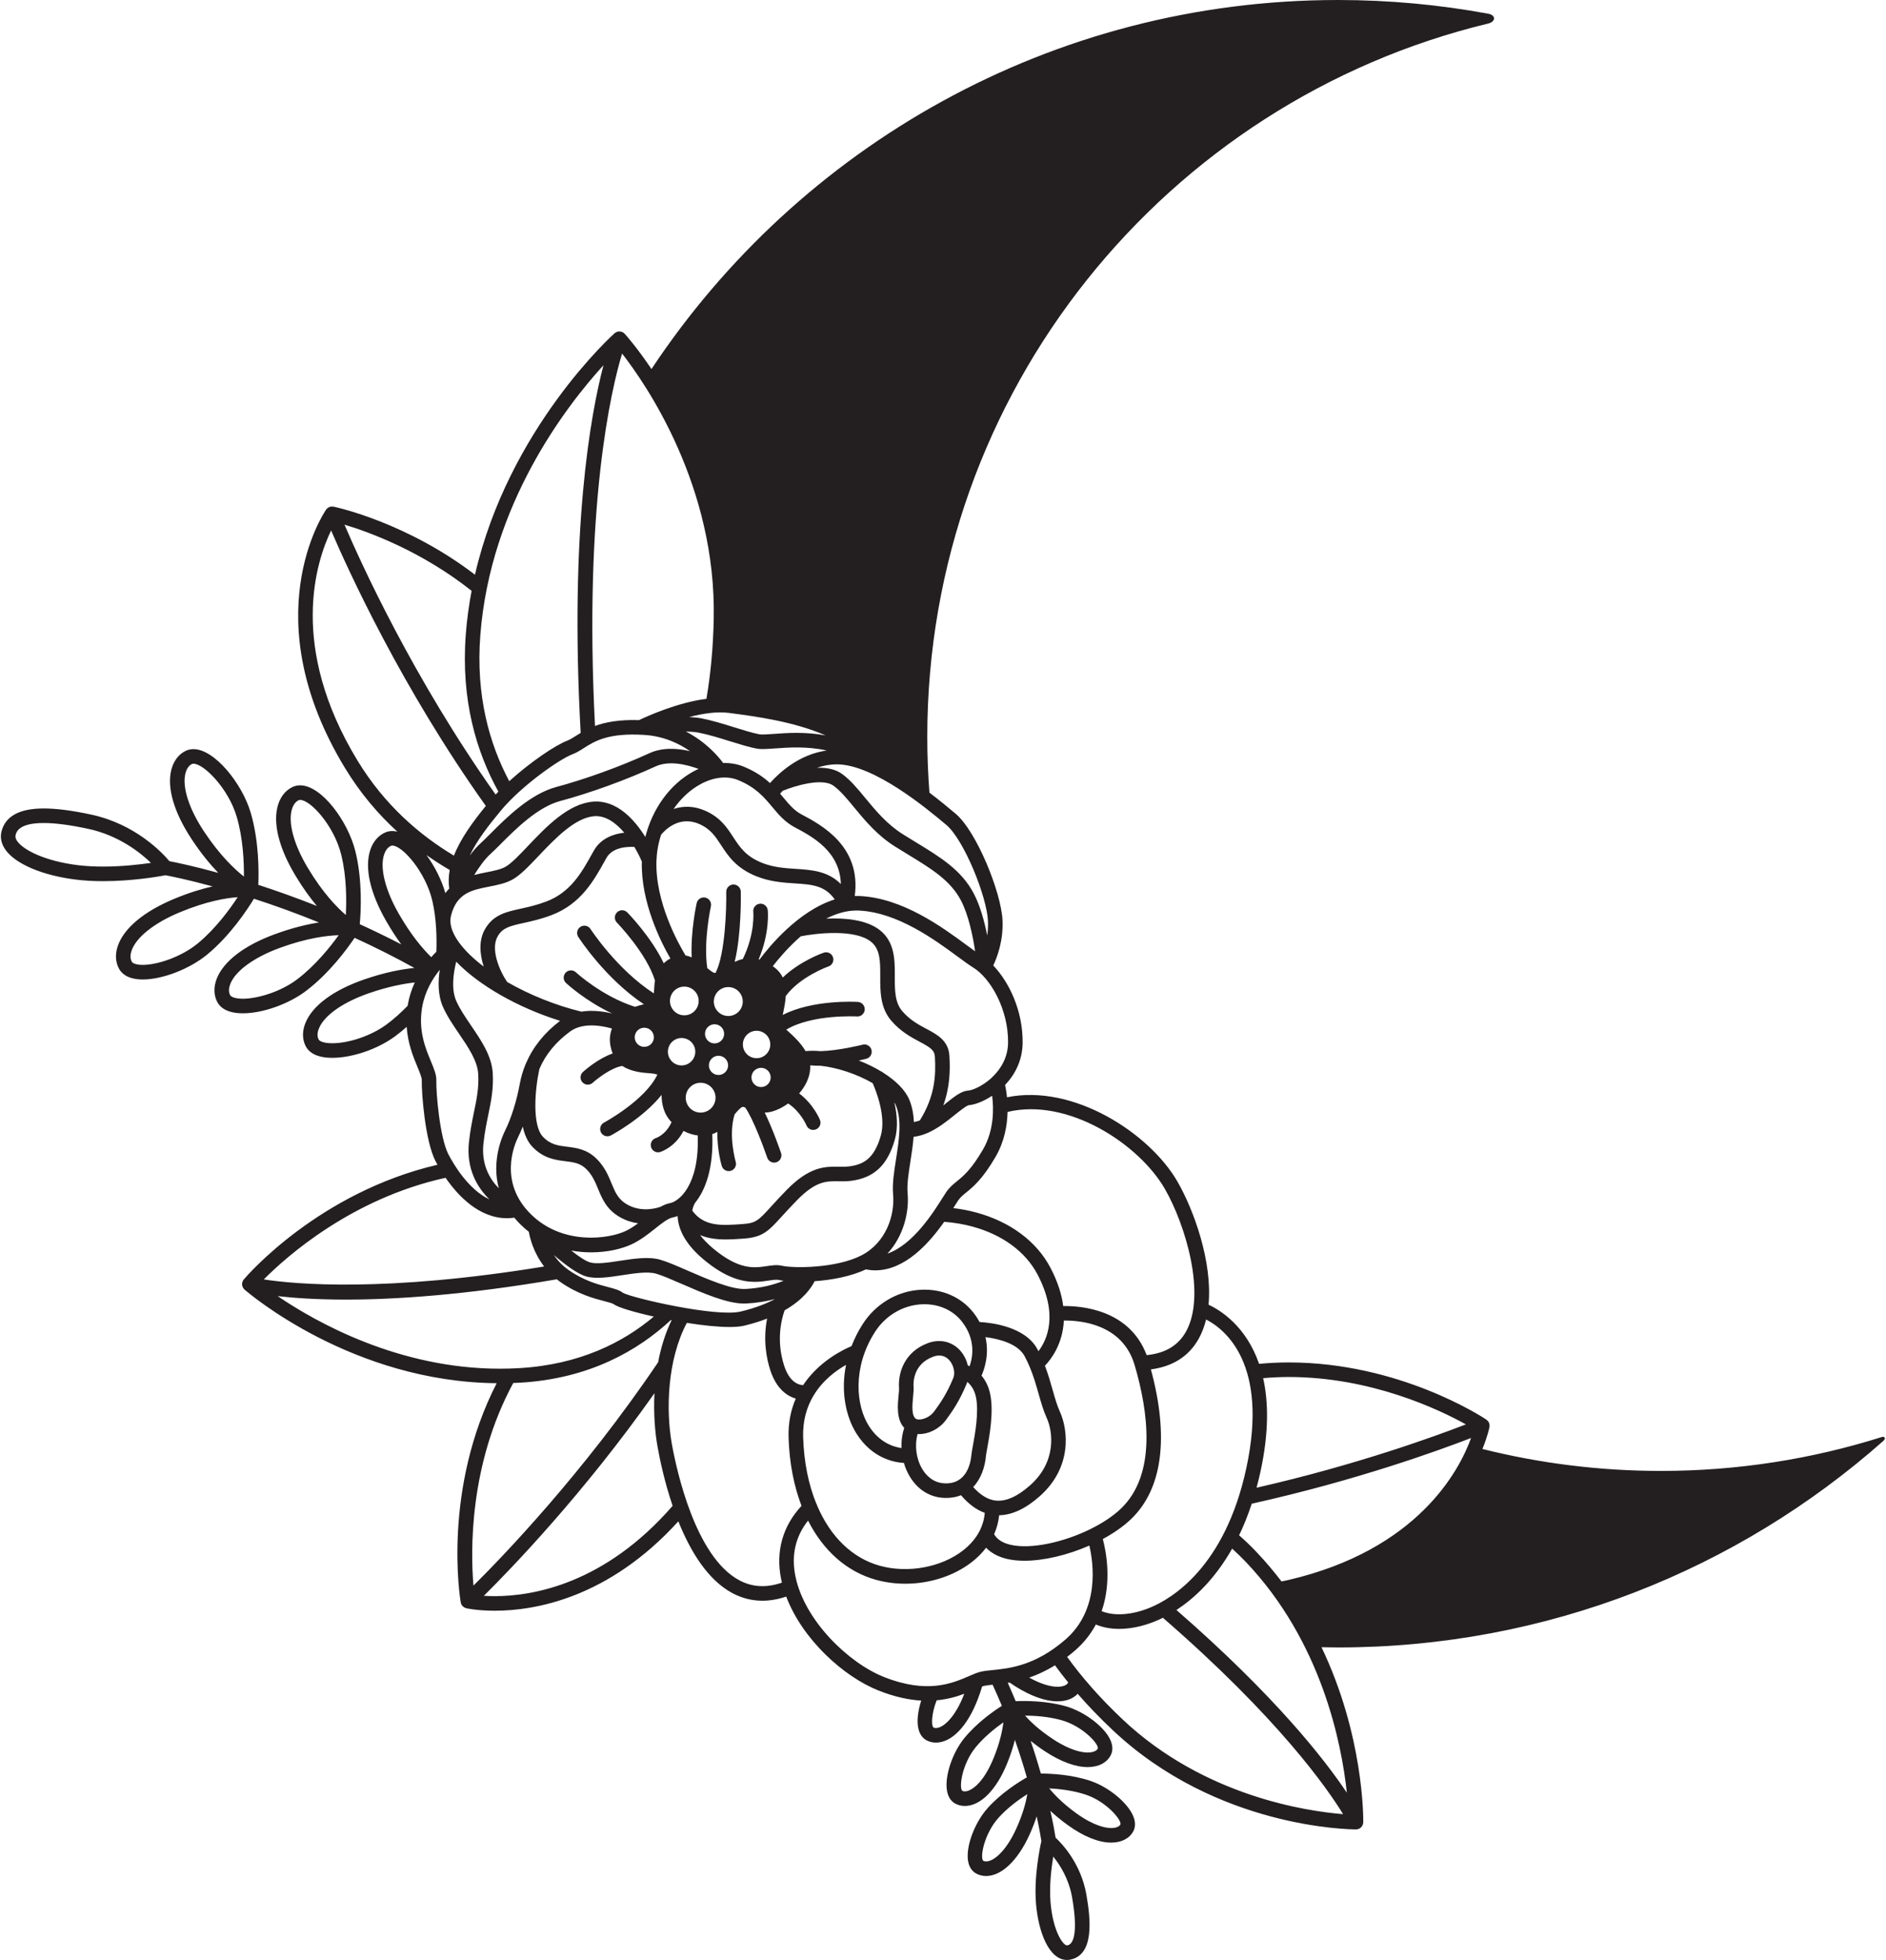
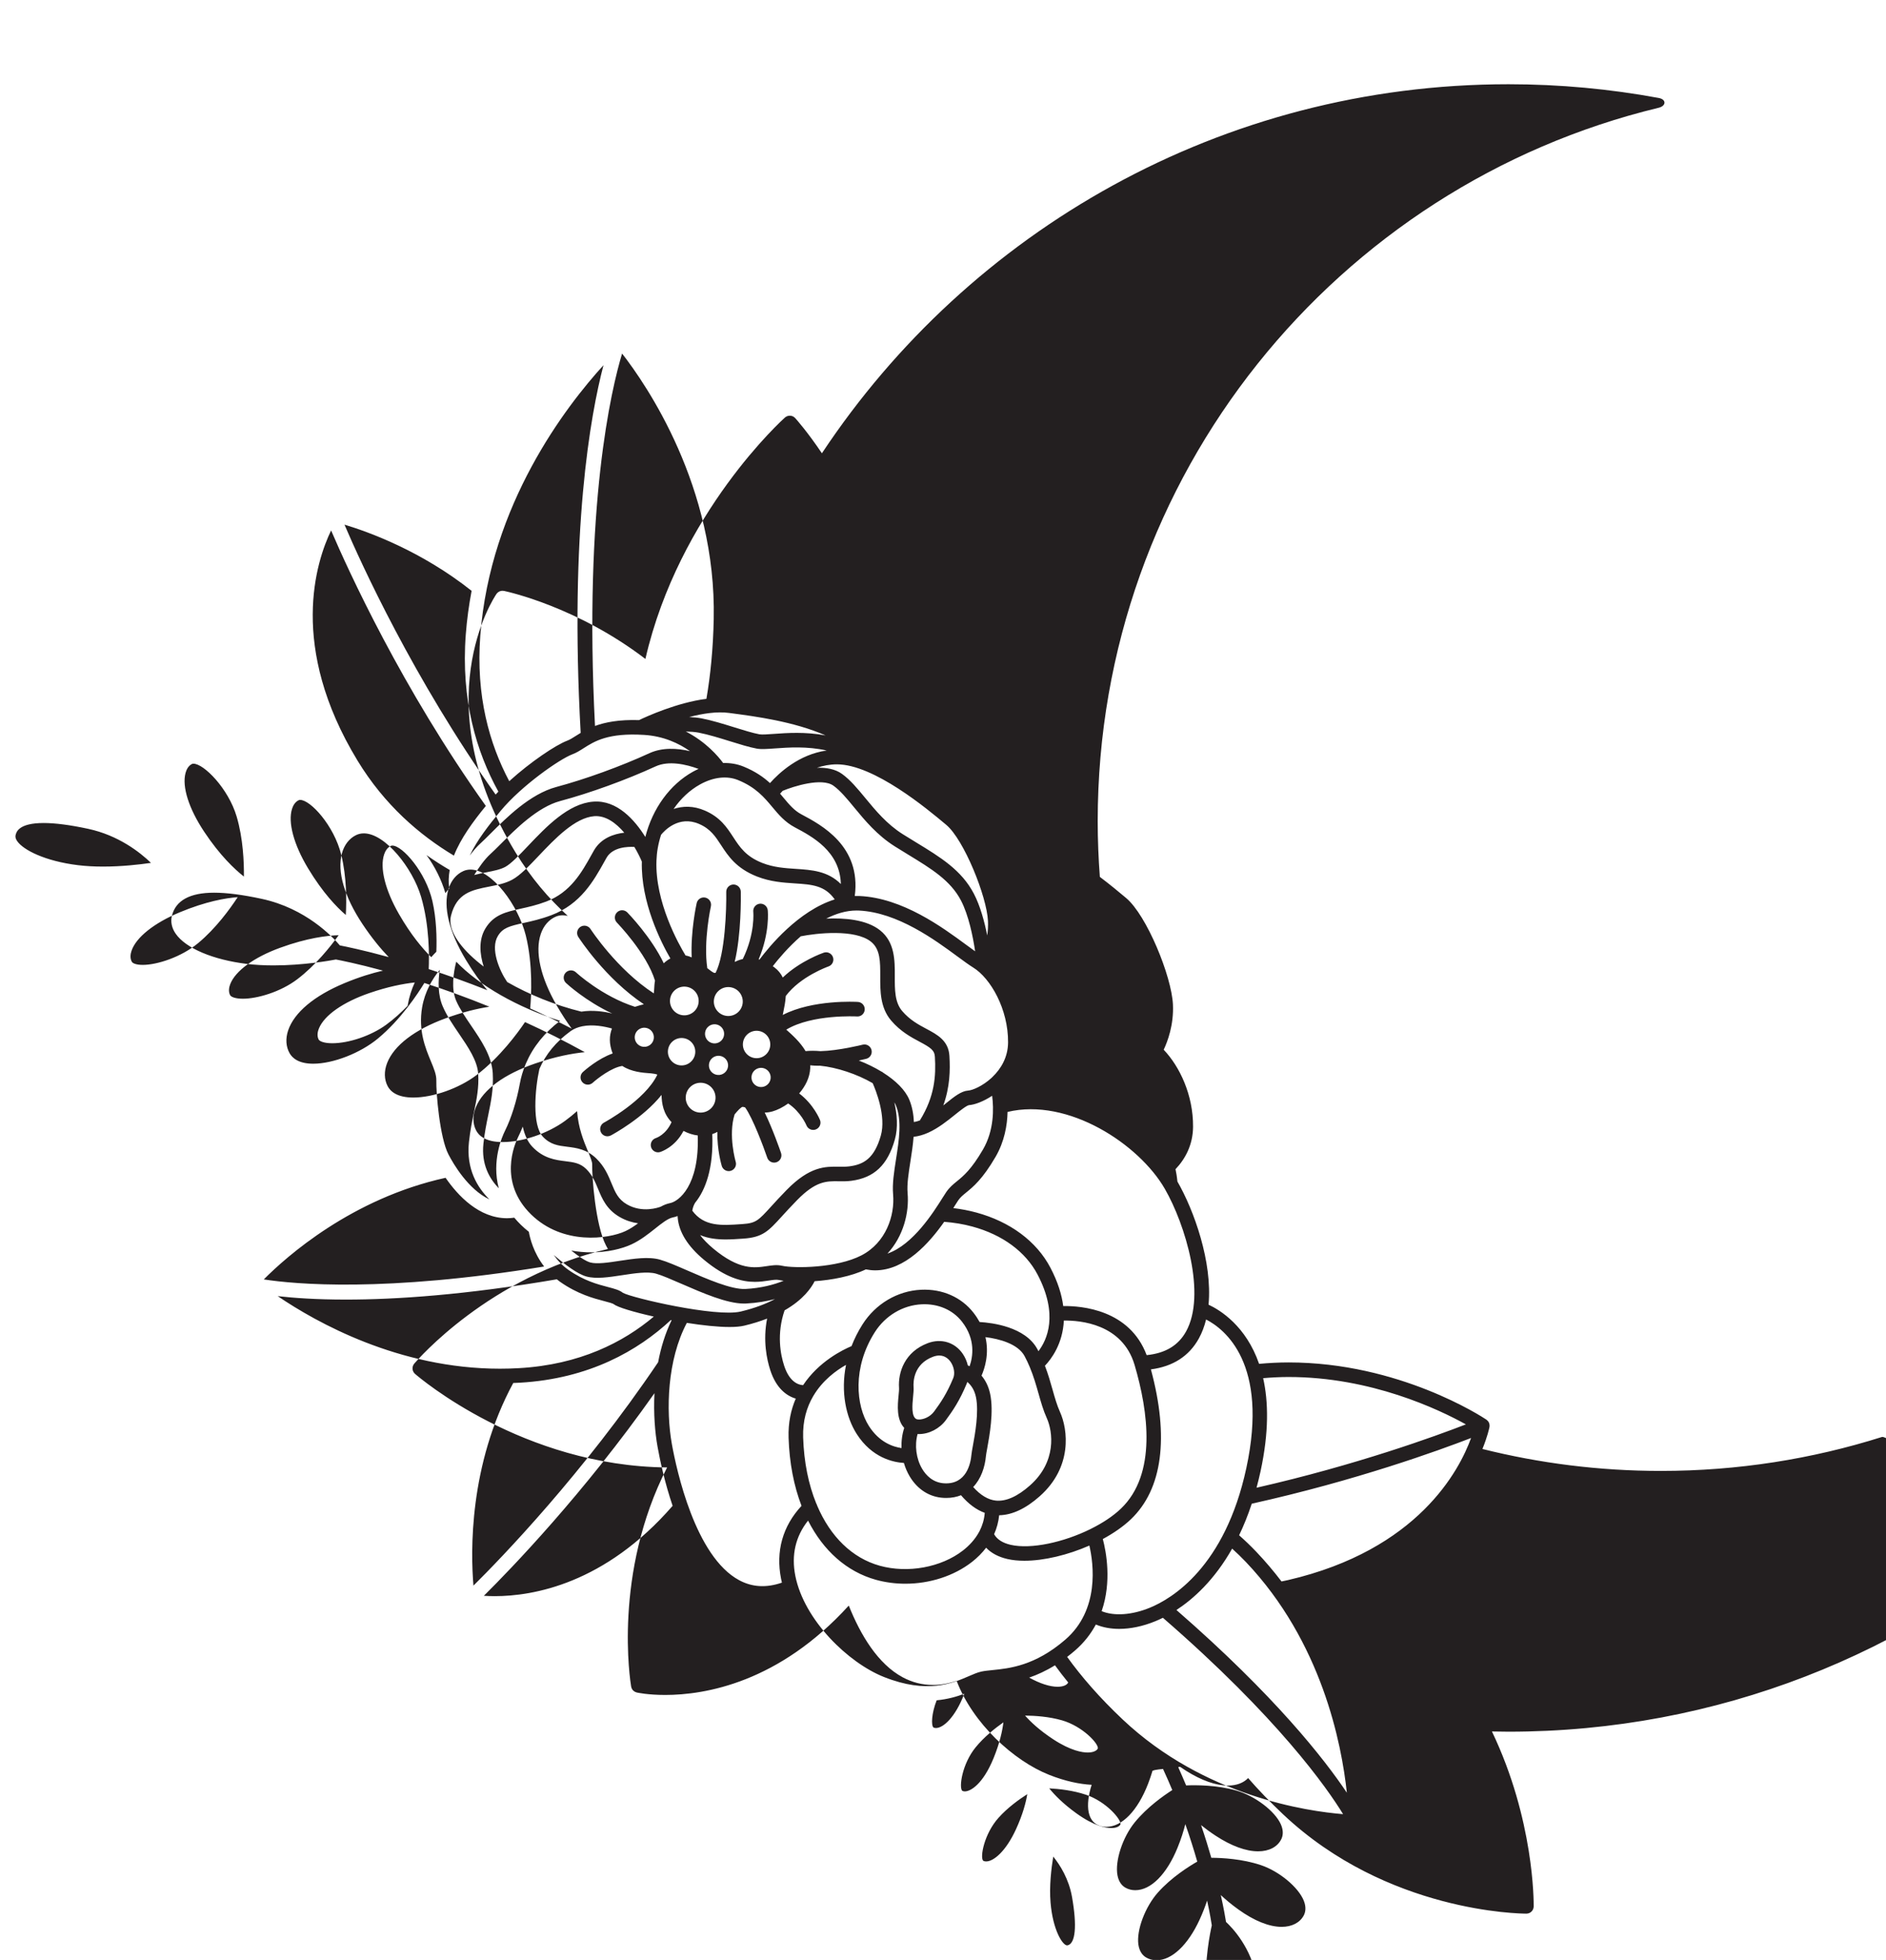
<svg xmlns="http://www.w3.org/2000/svg" height="3989.0" preserveAspectRatio="xMidYMid meet" version="1.0" viewBox="-1.8 4.5 3840.1 3989.0" width="3840.1" zoomAndPan="magnify">
  <g>
    <g id="change1_1">
-       <path d="M3829.576,2929.256c-141.876,44.738-292.904,68.946-449.594,68.946 c-125.357,0-247.055-15.556-363.399-44.661c10.201-25.12,13.801-41.977,14.313-44.553v-0.018c0.247-1.266,0.271-2.578,0.181-3.898 c-0.018-0.313-0.045-0.615-0.093-0.922c-0.161-1.191-0.416-2.383-0.888-3.537c-0.023-0.072-0.041-0.146-0.064-0.224 c-0.004-0.017-0.004-0.041-0.02-0.064c-0.509-1.192-1.201-2.241-1.95-3.235c-0.185-0.246-0.391-0.463-0.6-0.711 c-0.813-0.921-1.697-1.752-2.685-2.457c-0.078-0.034-0.112-0.104-0.181-0.137c-0.032-0.024-0.112-0.08-0.136-0.104l0,0 c-8.358-5.582-177.325-116.295-402.514-116.295c-20.131,0-40.208,1.039-60.101,2.881 c-26.628-77.056-79.164-109.38-102.922-120.435c8.169-86.711-29.638-192.151-63.378-250.645 c-56.523-97.962-211.531-199.325-347.004-171.444c-1.048-10.522-2.593-19.148-3.87-25.107 c19.84-20.809,35.415-49.535,35.722-86.218c0.524-64.685-27.333-122.907-59.801-156.924c7.772-16.366,20.764-50.393,18.827-91.972 c-2.682-57.675-53.437-181.821-95.443-216.896l-2.009-1.679c-12.08-10.127-29.962-25.067-51.344-41.222 c-2.817-37.391-4.378-75.152-4.378-113.274c0-703.843,486.796-1293.953,1142.085-1452.079c15.635-3.772,16.007-17.018,0.3-19.922 c-99.209-18.326-201.469-27.972-305.988-27.972c-583.8,0-1097.767,298.486-1397.964,751.1 c-29.222-43.416-51.608-68.554-54.397-71.643c-0.068-0.075-0.167-0.135-0.241-0.219c-0.359-0.375-0.764-0.703-1.152-1.048 c-0.365-0.302-0.696-0.625-1.077-0.888c-0.363-0.247-0.772-0.462-1.161-0.688c-0.468-0.257-0.933-0.541-1.429-0.76 c-0.104-0.038-0.192-0.112-0.305-0.164c-0.312-0.121-0.624-0.174-0.92-0.279c-0.503-0.172-1.008-0.338-1.532-0.45 c-0.46-0.089-0.917-0.149-1.381-0.202c-0.48-0.052-0.96-0.112-1.441-0.125c-0.464-0.024-0.928,0.013-1.38,0.052 c-0.509,0.027-0.989,0.073-1.485,0.148c-0.432,0.075-0.84,0.195-1.261,0.294c-0.509,0.134-1.004,0.283-1.5,0.463 c-0.4,0.175-0.793,0.362-1.186,0.542c-0.447,0.224-0.896,0.452-1.332,0.728c-0.437,0.254-0.825,0.554-1.229,0.87 c-0.256,0.195-0.544,0.337-0.786,0.553c-2.425,2.147-215.749,193.458-284.198,491.389 c-137.381-105.07-277.997-136.363-287.71-138.412c-0.036-0.006-0.076-0.029-0.116-0.029c-0.024,0-0.088-0.022-0.121-0.022 c-0.056-0.016-0.112,0-0.168-0.016c-1.157-0.226-2.349-0.277-3.55-0.226c-0.421,0.021-0.814,0.038-1.214,0.098 c-1.127,0.144-2.257,0.391-3.353,0.8c-0.281,0.109-0.521,0.258-0.789,0.371c-0.989,0.449-1.922,0.991-2.759,1.619 c-0.271,0.206-0.544,0.421-0.8,0.647c-0.987,0.849-1.9,1.791-2.644,2.858c-6.188,9.061-146.639,221.252,38.778,526.116 c31.309,51.497,67.819,94.016,106.331,129.17c-3.426-0.833-6.829-1.31-10.183-1.31c-4.867,0-9.501,0.905-13.804,2.699 c-14.221,5.932-25.188,18.483-30.892,35.324c-12.287,36.295-0.719,88.114,32.592,145.896 c10.32,17.913,20.534,33.412,30.332,46.823c-28.642-14.853-56.891-28.512-84.509-41.092c2.266-24.873,5.909-88.791-9.005-148.72 c-15.089-60.653-68.603-133.894-112.413-133.894c-5.145,0-10.026,1.012-14.506,2.985c-14.117,6.205-24.843,18.962-30.214,35.917 c-11.574,36.53,1.005,88.107,35.45,145.238c15.033,24.97,29.75,45.061,43.307,61.313c-42.779-16.959-82.979-31.188-119.232-42.936 c1.141-25.504,1.747-88.785-15.604-147.377c-17.284-58.343-73.075-128.831-116.433-128.831c-5.806,0-11.235,1.244-16.127,3.658 c-13.815,6.829-23.974,20.031-28.595,37.191c-9.962,37.019,4.892,88.014,41.827,143.57c19.008,28.597,37.304,50.592,53.499,67.417 c-51.067-14.021-86.564-21.327-99.539-23.825c-14.327-17.019-68.982-75.431-159.221-94.792 c-39.17-8.408-70.827-12.489-96.75-12.489c-49.491,0-78.432,15.92-85.992,47.297c-2.943,12.136-0.242,24.677,7.784,36.242 c20.465,29.518,75.988,53.044,144.891,61.406c16.608,2.011,34.858,3.04,54.236,3.04c0,0,0,0,0.009,0 c60.21,0,114.294-9.596,127.059-12.041c9.227,1.727,43.862,8.544,95.86,22.669c-22.092,5.039-48.36,12.978-78.44,25.488 c-61.583,25.639-102.301,59.755-114.619,96.062c-5.709,16.832-4.621,33.447,3.062,46.802c5.534,9.628,18.347,21.104,47.961,21.104 c0.014,0,0.014,0,0.014,0c40.568,0,96.017-21.607,131.863-51.387c46.471-38.602,80.871-90.697,94.411-112.952 c39.899,12.93,84.651,28.9,132.433,48.327c-24.391,3.773-54.354,10.894-89.531,23.741c-62.666,22.91-104.821,55.18-118.732,90.884 c-6.449,16.581-6.087,33.23,0.992,46.899c5.491,10.642,19.031,23.343,52.308,23.343c0,0,0,0,0.009,0 c40.324,0,93.221-18.76,128.658-45.627c47.602-36.114,83.972-85.929,98.822-107.965c39.512,18.03,80.354,38.367,121.7,61.237 c-25.972,2.611-59.95,8.965-101.208,23.126c-63.086,21.672-105.872,53.118-120.469,88.543c-6.781,16.448-6.76,33.121,0.06,46.955 c5.475,11.108,19.356,24.346,54.413,24.346c40.494,0,91.517-17.338,126.972-43.133c8.577-6.238,16.737-12.945,24.554-19.847 c2.358,34.081,13.562,61.238,21.81,81.115c4.691,11.278,9.125,21.925,8.958,27.296c-0.707,24.464,6.647,123.668,27.948,164.75 c1.125,2.176,2.486,4.684,4.008,7.429c-241.702,56.481-387.616,225.483-394.323,233.384c-0.061,0.088-0.091,0.138-0.149,0.224 c-0.375,0.456-0.689,0.962-1.013,1.474c-0.217,0.354-0.451,0.674-0.637,1.024c-0.212,0.417-0.375,0.856-0.54,1.314 c-0.211,0.478-0.414,0.961-0.555,1.454c-0.032,0.107-0.105,0.227-0.127,0.338c-0.084,0.313-0.084,0.633-0.159,0.945 c-0.096,0.521-0.196,1.033-0.241,1.568c-0.043,0.48-0.028,0.969-0.028,1.434c0.015,0.488,0.015,0.943,0.059,1.408 c0.06,0.489,0.158,0.969,0.255,1.449c0.097,0.449,0.196,0.896,0.329,1.336c0.151,0.455,0.316,0.906,0.51,1.338 c0.181,0.439,0.361,0.871,0.602,1.289c0.224,0.432,0.486,0.833,0.765,1.232c0.256,0.383,0.512,0.76,0.809,1.137 c0.338,0.408,0.729,0.783,1.11,1.177c0.211,0.2,0.377,0.441,0.601,0.64c8.898,7.709,219.613,187.766,513.277,190.469 c-110.453,215.549-74.926,435.888-73.197,446.061c0.032,0.079,0.072,0.15,0.088,0.225c0.219,1.191,0.617,2.33,1.136,3.451 c0.125,0.287,0.261,0.584,0.409,0.855c0.584,1.089,1.272,2.137,2.145,3.09c0.016,0,0.032,0.023,0.047,0.029 c0.088,0.082,0.194,0.146,0.269,0.234c0.841,0.855,1.786,1.578,2.773,2.171c0.297,0.19,0.588,0.351,0.901,0.512 c1.02,0.534,2.053,0.952,3.133,1.224c0.153,0.057,0.273,0.129,0.425,0.167c0.912,0.203,22.501,5.027,57.955,5.027c0,0,0,0,0.013,0 c81.222,0,231.322-25.166,373.812-181.91c24.159,60.317,59.38,118.825,109.715,145.896c19.428,10.432,39.936,15.659,61.381,15.659 c15.707,0,31.909-2.835,48.543-8.438c32.791,86.672,116.175,162.758,188.111,191.279c33.124,13.121,61.842,18.965,86.785,20.397 c-6.584,20.454-9.194,40.841-6.059,55.882c3.077,14.777,10.791,21.678,16.681,24.873c5.868,3.166,12.353,4.776,19.268,4.776 c32.1,0,63.944-32.933,85.181-88.1c3.58-9.287,6.405-17.876,8.875-26.097c1.733-0.592,3.342-1.098,4.734-1.393 c4.351-0.913,10.094-1.545,16.65-2.213c6.676,14.498,12.993,28.86,18.844,42.964c-17.347,11.063-50.96,34.599-76.271,65.538 c-24.919,30.467-40.778,78.878-35.33,107.922c2.773,14.815,10.339,21.895,16.198,25.199c6.047,3.41,12.785,5.138,20.024,5.138 c31.811,0,63.991-32.3,86.062-86.413c7.32-17.952,12.359-34.034,15.856-48.084c9.587,27.256,17.628,52.93,24.319,76.296 c-17.598,10.1-52.808,32.362-79.812,62.535c-26.261,29.343-44.237,77.023-40.075,106.28c2.13,14.945,9.395,22.335,15.079,25.896 c6.358,3.961,13.892,6.075,21.785,6.075c31.143,0,63.968-30.881,87.777-82.594c6.496-14.171,11.447-27.105,15.294-38.879 c5.723,26.295,8.604,44.073,9.565,50.373c-3.058,13.456-15.505,72.869-10.915,127.574c4.747,56.932,26.157,114.367,63.26,114.367 c2.189,0,4.411-0.223,6.593-0.664c48.481-9.807,41.845-80.33,32.651-132.504c-11.147-63.24-49.47-103.442-62.651-115.665 c-1.4-8.815-4.667-27.884-10.623-54.688c9.831,9.188,21.558,19.051,35.739,29.242c32.224,23.189,62.707,35.437,88.199,35.437l0,0 c20.601,0,36.939-8.365,44.812-22.927c3.21-5.932,5.872-15.952,0.331-30.027c-10.83-27.496-49.975-60.06-87.238-72.597 c-38.111-12.831-79.245-14.937-101.163-15.001c-5.896-20.596-12.779-42.891-20.849-66.505 c8.682,7.003,18.579,14.321,29.971,21.767c31.596,20.652,61.39,31.578,86.157,31.578c22.365,0,39.624-9.084,47.317-24.949 c2.938-6.054,5.155-16.172-0.993-29.973c-12.015-26.969-52.563-57.795-90.399-68.705c-39.986-11.537-82.908-11.367-102.496-10.511 c-5.083-12.249-10.475-24.688-16.129-37.265c1.26-0.205,2.504-0.383,3.793-0.615c3.979,2.736,8.086,5.482,12.512,8.254 c31.22,19.58,60.626,29.93,85.053,29.93c17.547,0,31.789-5.516,41.014-15.273c20.912,24.008,44.587,48.702,71.368,73.936 c211.863,199.664,483.778,202.002,495.257,202.002l0,0l0,0c0.032,0,0.056,0,0.081,0c1.044-0.008,2.049-0.135,3.025-0.345 c0.269-0.048,0.524-0.168,0.792-0.245c0.754-0.202,1.489-0.443,2.187-0.745c0.096-0.056,0.215-0.063,0.303-0.111 c0.302-0.155,0.558-0.362,0.842-0.505c0.464-0.266,0.917-0.537,1.352-0.834c0.389-0.27,0.733-0.576,1.082-0.895 c0.372-0.297,0.731-0.617,1.063-0.962c0.328-0.359,0.617-0.721,0.905-1.082c0.297-0.384,0.592-0.774,0.849-1.165 c0.256-0.41,0.456-0.801,0.659-1.211c0.229-0.449,0.445-0.873,0.63-1.346c0.168-0.44,0.304-0.879,0.44-1.338 c0.12-0.445,0.237-0.902,0.328-1.382c0.104-0.521,0.147-1.06,0.177-1.587c0.031-0.287,0.1-0.582,0.107-0.887 c0.124-9.479,0.868-176.718-84.988-356.15c11.191,0.266,22.401,0.442,33.649,0.442c425.962,0,814.79-158.866,1110.549-420.597 C3838.305,2932.312,3835.893,2927.255,3829.576,2929.256z M401.898,1923.769c-34.836,28.946-84.179,44.541-112.924,44.541l0,0 c-13.8,0-20.62-3.354-22.278-6.241c-4.318-7.507-2.759-16.366-0.674-22.488c9.256-27.305,45.876-56.537,97.935-78.206 c53.634-22.324,93.728-29.15,118.202-30.92C466.318,1854.649,437.62,1894.084,401.898,1923.769z M603.452,1997.55 c-34.277,26.009-81.657,39.618-110.736,39.618c-15.341,0-24.089-3.658-25.978-7.309c-3.99-7.707-2.039-16.498,0.301-22.521 c10.456-26.86,48.321-54.449,101.28-73.781c55.69-20.356,96.884-24.999,119.441-25.676 C670.875,1931.359,640.483,1969.479,603.452,1997.55z M2142.723,3783.133c13.925,17.227,31.747,45.396,38.248,82.365 c10.439,59.163,7.033,94.994-9.325,98.307c-0.248,0.039-0.473,0.074-0.713,0.074c-8.974,0-29.001-30.781-33.714-87.191 C2134.431,3843.436,2138.736,3807.207,2142.723,3783.133z M2209.292,3657.226c41.482,13.96,72.701,51.062,70.3,60.413 c-2.55,4.69-9.375,7.389-18.751,7.389l0,0c-10.98,0-34.79-3.885-70.888-29.869c-27.288-19.609-44.78-37.734-55.418-50.895 C2154.415,3645.306,2183.112,3648.419,2209.292,3657.226z M2066.783,3727.677c-20.776,45.138-45.515,65.335-60.832,65.335 c-2.358,0-4.387-0.512-5.913-1.448c-6.84-7.052,2.026-54.745,31.207-87.358c18.3-20.467,41.539-37.238,58.598-48.133 C2087.097,3672.777,2080.829,3697.16,2066.783,3727.677z M2160.581,3505.819c42.052,12.128,74.904,47.821,72.938,57.26 c-2.517,5.156-10.23,8.237-20.656,8.237c-10.83,0-34.326-3.475-69.923-26.736c-28.145-18.414-46.405-35.734-57.619-48.416 C2105.509,3496.311,2134.102,3498.182,2160.581,3505.819z M2546.913,3064.916c212.728-47.198,381.744-108.662,446.568-133.741 c-23.752,65.681-107.9,227.726-372.527,289.139c-4.467,1.025-8.978,1.923-13.456,2.836 c-15.538-20.397-32.484-40.497-51.052-60.046c-11.644-12.248-23.411-23.471-35.274-33.941 C2530.479,3109.814,2539.152,3088.459,2546.913,3064.916z M2506.98,3156.363c9.394,8.516,18.739,17.45,27.969,27.16 c154.319,162.437,194.924,369.436,205.575,469.61c-45.38-67.876-146.274-197.235-346.975-371.878 C2428.056,3258.746,2470.75,3220.411,2506.98,3156.363z M2621.946,2807.026c167.848,0,306.23,66.09,360.944,96.454 c-62.039,24.028-222.786,82.643-426.247,128.926c2.91-10.837,5.684-21.974,8.205-33.627 c17.206-79.756,16.003-141.568,5.251-189.381C2587.29,2807.957,2604.588,2807.026,2621.946,2807.026z M2535.847,2992.535 c-43.535,201.619-151.942,265.866-196.531,284.133c-36.59,14.979-72.821,17.339-98.04,6.958 c20.857-60.19,9.182-121.164,2.393-146.813c21.881-11.806,41.637-25.446,57.224-40.312 c64.208-61.293,78.065-166.566,40.673-304.971c44.948-5.879,77.743-26.953,97.608-62.896c6.568-11.912,11.387-24.92,14.749-38.656 C2491.683,2709.414,2581.875,2779.449,2535.847,2992.535z M2218.218,3116.693c-54.441,26.782-120.586,41.392-162.148,31.93 c-16.411-3.771-27.706-11.029-33.736-21.599c5.43-12.265,8.912-25.222,10.274-38.6c26.331-0.466,54.057-13.376,82.559-38.64 c66.985-59.397,57.496-135.747,41.333-171.514c-6.152-13.595-10.55-29.059-15.177-45.451 c-4.267-15.082-8.901-31.414-15.534-48.656c12.972-13.607,36.243-44.426,38.54-91.984c32.872-0.503,119.194,6.43,143.993,90.271 c27.953,94.658,45.805,222.266-27.905,292.613c-16.118,15.386-37.563,29.402-61.27,41.137 C2218.849,3116.369,2218.519,3116.516,2218.218,3116.693z M1662.099,3069.013c-0.393-1.602-1.025-3.177-1.954-4.635 c-15.754-38.574-25.023-84.036-26.656-134.411c-1.097-34.107,7.468-61.662,20.34-83.707c0.328-0.495,0.64-0.995,0.917-1.507 c18.647-31.063,45.768-50.927,66.068-62.364c-11.111,55.234-0.072,106.4,21.666,140.471 c31.175,48.805,74.514,57.826,96.164,59.092c2.773,9.614,6.704,18.876,11.786,27.362c15.999,26.766,40.618,42.313,69.299,43.747 c1.758,0.086,3.466,0.127,5.156,0.127c11.367,0,21.281-2.043,30.025-5.516c15.05,17.683,31.22,29.676,48.354,35.87 c-1.109,13.739-4.879,25.856-10.234,36.399c-0.224,0.424-0.465,0.848-0.656,1.287c-8.901,16.915-21.693,29.748-33.337,38.816 c-44.247,34.5-112.368,46.98-169.513,31.156C1733.167,3175.535,1688.914,3131.779,1662.099,3069.013z M1016.171,2790.16h-0.048 c-206.055,0-374.007-94.369-452.483-147.691c32.6,3.716,78.452,7.021,138.938,7.021c101.039,0,242.63-9.316,429.353-41.273 c2.129,1.673,4.21,3.394,6.516,5.01c35.95,25.24,68.514,33.75,90.052,39.4c7.8,2.026,17.495,4.578,19.737,6.405 c7.303,6.011,40.272,15.922,81.198,25.056c-61.855,52.111-150.577,97.893-274.598,104.969 C1042.035,2789.793,1029.027,2790.16,1016.171,2790.16z M1001.482,2188.428c-2.059-34.892-23.479-66.351-44.187-96.771 c-11.961-17.564-23.247-34.145-30.299-50.455c-10.534-24.343-5.499-57.183,0.148-79.434 c45.924,48.032,125.586,93.616,211.458,120.408c-31.671,23.883-55.146,53.183-69.354,86.25c-0.316,0.601-0.586,1.253-0.826,1.921 c-5.372,12.88-9.393,26.313-11.915,40.218c-6.253,34.524-17.443,70.051-29.915,95.06c-6.236,12.503-27.737,61.678-12.78,117.352 c-18.856-19.307-35.81-48.791-31.295-90.84c2.416-22.478,6.244-41,9.934-58.9 C998.06,2246.001,1003.371,2220.281,1001.482,2188.428z M1017.616,1654.731c42.783-51.533,120.328-105.449,146.07-115.07 c8.166-3.03,15.342-7.604,22.962-12.451c22.075-14.034,49.587-31.512,122.756-27.018c39.533,2.421,70.752,17.01,93.707,33.11 c-26.39-6.146-56.516-7.848-82.736,4.199c-57.972,26.661-130.524,52.964-189.341,68.68 c-53.549,14.327-101.832,62.65-133.771,94.606c-7.949,7.952-14.8,14.799-20.537,19.98c-7.682,6.94-15.149,15.763-22.115,25.138 C969.182,1714.884,993.682,1683.572,1017.616,1654.731z M1264.833,724.045c49.348,63.371,192.15,270.584,186.584,540.385 c-1.242,60.428-6.602,114.266-14.866,162.326c-60.086,7.755-121.999,36.05-137.213,43.349 c-40.745-1.282-68.95,4.305-89.655,11.918C1186.652,1032.276,1243.011,796.341,1264.833,724.045z M1812.583,2081.463 c19.235,22.563,40.829,34.059,58.18,43.303c22.294,11.871,30.171,17.211,30.964,30.531c2.281,38.217,0.007,80.342-30.587,129.561 c-4.025,1.513-8.085,2.609-12.12,3.299c-0.752-15.596-3.393-30.813-9.169-44.974c-8.298-20.372-28.054-39.411-53.152-55.331 c-1.305-1.184-2.806-2.096-4.427-2.752c-13.965-8.462-29.446-15.922-45.424-22.15c8.654-1.868,14.341-3.297,15.129-3.506 c7.94-2.014,12.728-10.077,10.718-18.011c-2.009-7.918-10.054-12.74-18.018-10.728c-0.569,0.16-49.11,12.328-85.917,13.162 c-10.791-0.963-21.004-1.002-30.338-0.058c-10.486-18.084-27.362-33.136-39.288-43.724 c52.775-31.777,143.032-26.887,144.035-26.822c8.211,0.574,15.191-5.732,15.694-13.898c0.497-8.172-5.731-15.189-13.892-15.685 c-4.264-0.27-91.949-5.085-153.047,26.524c0.353-1.742,0.709-3.419,1.029-4.957c2.054-9.876,4.471-21.604,5.16-33.691 c29.902-40.001,86.322-59.874,86.909-60.075c7.742-2.646,11.869-11.062,9.227-18.806c-2.657-7.74-11.087-11.896-18.828-9.233 c-2.314,0.789-47.95,16.742-83.396,50.544c-3.667-7.666-9.198-14.756-17.279-20.819c-1.045-0.771-2.077-1.453-3.11-2.173 c11.071-14.304,31.268-38.487,56.992-60.871c31.728-6.348,110.088-15.221,142.956,10.934 c19.053,15.175,18.979,40.799,18.888,70.475C1790.365,2021.418,1790.262,2055.29,1812.583,2081.463z M2018.298,2234.666 c3.343,26.016,4.214,70.13-18.664,109.41c-23.735,40.746-39.888,53.915-52.868,64.473c-7.729,6.292-15.018,12.232-21.737,21.886 c-1.861,2.649-4.403,6.692-7.593,11.774c-18.184,28.939-60.129,95.861-112.278,113.631 c32.448-35.141,44.528-83.347,41.014-123.146c-1.561-17.773,2.001-40.467,5.756-64.48c2.521-16.098,5.155-33.077,6.467-50.064 c9.982-1.023,19.661-3.945,28.903-7.996c0.352-0.168,0.731-0.271,1.072-0.463c20.409-9.199,38.716-23.896,53.745-35.976 c9.691-7.797,24.332-19.556,29.303-20.013C1982.473,2252.916,2000.267,2246.578,2018.298,2234.666z M1096.429,2180.224 c12.56-29.545,33.638-55.341,63.268-76.854c7.231-5.244,15.513-8.372,24.123-10.121c0.076-0.006,0.151-0.021,0.224-0.047 c21.621-4.305,45.269,0.393,60.133,4.607c-5.427,14.67-6.332,30.215,1.454,50.8c-29.518,10.208-56.783,34.272-60.533,37.655 c-6.053,5.5-6.513,14.871-1.029,20.929c2.933,3.233,6.957,4.876,11.005,4.876c3.54,0,7.094-1.257,9.931-3.834 c9.902-8.947,38.765-31.262,60.345-34.246c18.284,12.182,42.767,13.94,54.089,14.736c1.533,0.104,2.794,0.187,3.739,0.285 l1.5,0.163c5.207,0.538,9.05,1.249,11.972,2.491c-24.752,52.346-107.723,97.147-108.603,97.604 c-7.212,3.857-9.947,12.829-6.108,20.06c2.674,5.004,7.805,7.844,13.1,7.844c2.357,0,4.727-0.559,6.96-1.729 c3.315-1.777,65.748-35.447,103.176-82.479c0.432,17.615,3.582,38.004,20.356,55.406c-11.223,25.311-30.607,32.012-31.774,32.379 c-7.773,2.363-12.196,10.535-9.922,18.341c1.889,6.474,7.805,10.687,14.208,10.687c1.385,0,2.794-0.201,4.187-0.607 c1.389-0.418,30.111-9.255,47.65-42.988c9.497,4.979,19.279,8.11,29.046,9.27c3.441,102.735-39,134.299-56.411,137.717 c-6.508,1.283-12.796,3.852-18.963,7.253c-4.652,1.794-37.348,13.368-68.695-4.595c-18.091-10.392-23.986-24.678-31.456-42.778 c-6.549-15.905-13.984-33.947-30.887-50.535c-19.448-19.108-40.741-21.749-59.553-24.096 c-18.226-2.241-33.993-4.202-49.342-20.388C1081.371,2294.574,1087.311,2221.834,1096.429,2180.224z M933.356,1923.377 c0,0,0-0.015-0.013-0.031c-0.015-0.022-0.032-0.045-0.047-0.06l0,0c-0.016-0.036-0.045-0.075-0.073-0.089 c-2.365-3.256-4.57-6.495-6.516-9.713c-10.182-16.856-13.592-32.232-10.138-45.653c11.791-45.959,42.462-51.968,77.964-58.929 c15.978-3.143,32.513-6.376,46.481-13.938c16.186-8.753,33.752-27.267,54.097-48.688c32.856-34.604,73.736-77.661,113.21-80.654 c23.19-1.659,44.194,13.93,60.965,33.628c-21.077,2.38-47.481,10.862-62.062,36.657l-4.714,8.402 c-19.989,35.835-42.651,76.421-92.107,95.079c-19.779,7.448-37.029,11.229-52.271,14.589c-29.378,6.462-54.746,12.045-71.745,40.4 c-13.909,23.208-11.447,51.896-3.345,77.331C962.282,1955.957,945.24,1939.564,933.356,1923.377z M1570.838,1647.198 c12.479,14.929,25.368,30.365,45.607,41.094c35.751,18.961,91.978,48.84,93.826,115.448 c-26.512-26.576-59.473-28.766-91.625-30.86c-22.201-1.446-45.155-2.948-68.266-12.031c-33.477-13.165-45.96-32.277-59.176-52.494 c-13-19.914-26.448-40.513-57.672-54.059c-23.686-10.299-45.455-9.422-63.814-3.338c14.536-21.057,32.853-38.324,53.929-49.98 c13.594-7.518,27.273-12.037,40.417-13.526c0.016,0,0.061,0,0.088-0.006c13.023-1.448,25.507,0.089,36.834,4.695 C1537.142,1606.883,1554.271,1627.382,1570.838,1647.198z M1409.305,1575.029c-47,26.008-82.39,74.878-97.167,132.892 c-21.212-34.071-57.372-75.687-106.053-71.859c-50.879,3.847-96.111,51.503-132.471,89.804 c-17.826,18.776-34.669,36.506-46.701,43.033c-10.002,5.394-23.646,8.077-38.094,10.907c-8.069,1.589-16.547,3.269-25.068,5.552 c9.482-15.455,21.121-31.979,32.857-42.594c6.292-5.671,13.396-12.789,21.617-21.008c29.709-29.742,74.605-74.661,120.469-86.934 c60.326-16.104,134.684-43.071,194.072-70.382c26.969-12.399,62.047-4.478,87.822,4.995 C1416.81,1571.159,1413.041,1572.954,1409.305,1575.029z M1030.9,2003.164c-16.113-23.542-34.548-67.733-19.077-93.542 c9.999-16.691,23.384-20.25,52.666-26.689c15.41-3.385,34.598-7.609,56.367-15.814c59.616-22.465,86.202-70.091,107.55-108.355 l4.624-8.26c12.524-22.17,43.431-23.011,56.815-22.254c6.705,11.215,11.895,21.835,15.208,29.802 c-2.173,82.618,38.484,163.292,58.121,197.22c-5.176,2.672-9.662,5.988-13.484,9.785 c-25.389-53.259-71.853-101.125-74.183-103.505c-5.738-5.849-15.113-5.948-20.948-0.202c-5.859,5.716-5.956,15.116-0.224,20.966 c0.62,0.63,60.364,62.169,77.519,118.054c-0.527,2.882-0.936,5.79-1.145,8.639c-0.119,1.563-0.21,3.304-0.327,5.178 c-0.152,2.616-0.417,7.231-0.986,12.106c-75.138-48.605-128.294-130.144-128.862-131.014c-4.428-6.878-13.609-8.851-20.477-4.434 c-6.888,4.434-8.882,13.601-4.443,20.487c2.401,3.734,55.314,84.986,133.558,137.127c-5.543,1.386-11.755,2.992-18.115,5.165 c-67.237-21.353-119.658-69.684-120.198-70.177c-5.979-5.583-15.345-5.261-20.957,0.718c-5.571,5.98-5.267,15.336,0.704,20.943 c1.942,1.81,39.713,36.759,94.079,62.141c-16.891-4.109-39.949-7.483-62.755-3.778 C1128.613,2050.479,1075.552,2028.787,1030.9,2003.164z M1647.941,2178.111c0.068-1.763,0.008-3.551-0.101-5.286 c0.352-0.026,0.693-0.054,1.053-0.054c4.918,0.535,10.202,0.785,15.709,0.785c1.102,0,2.25-0.043,3.386-0.052 c33.845,3.337,75.287,16.989,107.105,35.528c6.317,14.29,27.722,67.361,16.591,106.627c-13.261,46.789-35.178,58.9-63.987,62.661 c-7.048,0.93-14.085,0.826-21.51,0.706c-27.577-0.4-58.949-0.89-106.066,47.148c-13.28,13.529-23.511,24.758-31.732,33.807 c-26.224,28.76-30.951,33.934-58.591,35.828l-2.799,0.191c-40.236,2.795-75.162,5.061-99.229-27.463 c1.144-7.406,3.815-12.93,5.839-16.196c20.881-25.638,37.579-69.49,34.897-139.646c3.599-1.184,7.044-2.704,10.352-4.482 c-0.737,36.373,8.385,67.426,8.925,69.25c1.937,6.412,7.813,10.535,14.177,10.535c1.416,0,2.866-0.191,4.274-0.615 c7.845-2.355,12.288-10.623,9.95-18.453c-0.168-0.543-15.649-53.632-2.229-96.361c6.068-7.365,13.132-15.17,16.527-15.355 c1.497,0.177,3.161,0.625,4.93,1.225c15.59,21.694,37.54,80.434,44.996,102.273c2.113,6.146,7.868,10.021,14.024,10.021 c1.601,0,3.21-0.249,4.811-0.801c7.749-2.65,11.873-11.08,9.234-18.828c-2.205-6.411-16.95-48.934-33.216-82.244 c5.402-0.103,10.906-0.895,16.397-2.512c9.754-2.857,20.785-8.398,31.368-15.985c25.727,17.032,37.042,44.114,37.214,44.507 c2.326,5.794,7.885,9.318,13.772,9.318c1.81,0,3.671-0.338,5.467-1.059c7.594-3.025,11.327-11.63,8.297-19.244 c-0.592-1.488-12.975-31.793-42.354-53.961C1638.03,2215.311,1647.154,2197.49,1647.941,2178.111z M1290.669,2113.471 c1.183-10.686,10.805-18.403,21.497-17.234c10.715,1.176,18.424,10.799,17.267,21.498c-1.197,10.723-10.835,18.439-21.529,17.264 C1297.208,2133.807,1289.484,2124.172,1290.669,2113.471z M1358.271,2141.969c1.661-15.326,15.457-26.377,30.758-24.688 c15.31,1.698,26.361,15.476,24.672,30.796c-1.693,15.303-15.471,26.361-30.783,24.671 C1367.612,2171.074,1356.574,2157.267,1358.271,2141.969z M1394.582,2235.239c1.839-16.672,16.809-28.694,33.483-26.86 c16.69,1.824,28.707,16.832,26.865,33.5c-1.833,16.666-16.819,28.698-33.501,26.871 C1404.759,2266.911,1392.728,2251.893,1394.582,2235.239z M1480.582,2174.953c-1.196,10.727-10.859,18.488-21.585,17.303 c-10.743-1.168-18.484-10.855-17.291-21.574c1.16-10.75,10.823-18.491,21.569-17.313 C1473.998,2154.559,1481.755,2164.201,1480.582,2174.953z M1541.732,2102.544c15.317,1.685,26.361,15.466,24.671,30.79 c-1.674,15.291-15.454,26.375-30.768,24.684c-15.328-1.681-26.368-15.484-24.687-30.803 C1512.63,2111.914,1526.407,2100.871,1541.732,2102.544z M1545.707,2216.83c-10.743-1.201-18.484-10.871-17.327-21.597 c1.201-10.742,10.862-18.49,21.59-17.31c10.738,1.179,18.486,10.844,17.31,21.59 C1566.078,2210.23,1556.417,2217.986,1545.707,2216.83z M1510.365,2046.1c-1.793,16.156-16.327,27.828-32.5,26.043 c-16.169-1.795-27.825-16.332-26.04-32.481c1.77-16.174,16.322-27.829,32.475-26.044 C1500.473,2015.395,1512.133,2029.922,1510.365,2046.1z M1455.266,2089.256c10.704,1.177,18.417,10.809,17.243,21.495 c-1.184,10.693-10.799,18.426-21.501,17.257c-10.707-1.201-18.42-10.83-17.247-21.521 C1434.946,2095.783,1444.576,2088.078,1455.266,2089.256z M1420.605,2044.925c-1.773,16.032-16.19,27.616-32.244,25.849 c-16.05-1.762-27.601-16.2-25.848-32.234c1.752-16.072,16.186-27.623,32.244-25.842 C1410.791,2014.451,1422.358,2028.882,1420.605,2044.925z M1332.058,2504.985c13.429-10.679,26.104-20.757,36.155-22.728 c3.079-0.592,6.333-1.545,9.694-2.832c0.061,1.072,0.075,2.088,0.164,3.193c2.402,29.346,20.297,58.18,53.229,85.65 c44.572,37.194,78.265,45.133,103.88,45.133c10.832,0,20.221-1.416,28.366-2.648c8.281-1.256,15.446-2.339,20.493-1.208 c2.762,0.647,6.136,1.167,9.753,1.655c-19.588,7.877-45.64,15.051-78.136,16.69c-28.457,1.265-77.936-20.259-117.945-37.653 c-22.265-9.686-41.481-18.044-55.645-22.029c-23.283-6.574-52.941-2.043-81.627,2.313c-23.058,3.53-46.897,7.164-60.522,3.354 c-9.181-2.579-23.255-12.039-38.522-24.183c13.723,2.506,27.316,3.648,40.355,3.648c32.837,0,62.312-6.996,82.3-16.281 C1302.563,2528.422,1318.242,2515.968,1332.058,2504.985z M1590.594,2580.655c-10.502-2.393-20.706-0.864-31.487,0.785 c-24.817,3.737-55.651,8.413-108.812-35.925c-11.584-9.678-20.212-18.789-26.601-27.308c16.546,6.948,34.325,8.894,52.048,8.894 c11.231,0,22.422-0.775,33.268-1.512l2.806-0.201c39.533-2.689,50.932-15.217,78.477-45.451 c8.073-8.848,18.091-19.867,30.979-33.006c38.228-38.959,59.589-38.606,84.464-38.256c8.177,0.162,16.646,0.25,25.812-0.951 c46.589-6.107,73.934-31.995,88.655-83.98c6.988-24.639,4.331-52.184-1.017-75.703c1.229,2.092,2.337,4.203,3.209,6.317 c12.529,30.764,6.285,70.659,0.241,109.259c-4.051,25.865-7.877,50.288-5.988,71.668c3.819,43.211-14.612,98.35-64.376,124.172 C1701.779,2585.626,1614.945,2586.179,1590.594,2580.655z M1544.569,1957.516c-0.56-0.17-1.121-0.308-1.668-0.457 c23.014-54.489,18.738-98.084,18.51-100.119c-0.88-8.14-8.269-14.003-16.334-13.134c-8.136,0.899-14.012,8.207-13.128,16.353 c0.044,0.45,4.286,43.718-21.306,96.208c-6.54,1.495-12.075,3.722-16.545,5.876c13.561-56.3,12.647-132.239,12.451-142.951 c-0.164-8.103-6.771-14.552-14.82-14.552c-0.104,0-0.196,0-0.301,0c-8.176,0.174-14.685,6.93-14.537,15.117 c0.652,33.843-2.145,126.547-21.617,164.564c-0.841,0.152-1.68,0.264-2.489,0.264c-2.717-0.549-9.05-5.363-14.449-9.669 c-8.281-55.162,7.164-125.202,7.321-125.93c1.785-7.98-3.238-15.92-11.219-17.704c-8.03-1.8-15.922,3.232-17.708,11.214 c-0.601,2.708-12.544,56.778-10.186,110.44c-4.023-1.813-8.178-3.164-12.452-3.833c-14.25-23.425-62.471-109.336-59.245-193.078 c0-0.101,0-0.203,0-0.316c0.327-8.273,1.112-16.57,2.545-24.737c1.641-9.446,3.959-18.619,6.788-27.515 c6.396-7.959,35.767-40.229,77.543-22.062c23.071,9.993,33.084,25.331,44.667,43.073c14.458,22.158,30.86,47.249,73.15,63.881 c27.41,10.761,53.841,12.485,77.172,14.009c34.656,2.264,61.009,4.058,81.086,32.584 C1623.991,1858.104,1564.294,1931.089,1544.569,1957.516z M1629.854,1661.857c-14.609-7.757-24.648-19.773-36.271-33.66 c-2.282-2.752-4.61-5.534-7.023-8.346c1.512-1.755,3.253-3.677,5.234-5.783c21.978-9.145,79.765-27.566,103.461-10.435 c14.057,10.156,27.112,25.976,42.225,44.303c21.83,26.454,46.569,56.439,82.875,79.309c9.422,5.94,18.7,11.59,27.722,17.083 c45.804,27.887,85.38,51.966,106.721,92.795c15.746,30.104,24.464,73.759,28.89,103.522c-5.523-3.899-11.67-8.406-18.412-13.372 c-48.337-35.588-129.243-95.147-216.964-99.165c-3.238-0.145-6.465-0.16-9.67-0.07 C1751.946,1726.623,1670.632,1683.489,1629.854,1661.857z M1565.99,1598.27c-13.352-12.19-30.155-23.935-53.813-33.567 c-13.084-5.349-27.108-7.645-41.525-7.27c-10.143-13.71-35.227-43.213-76.056-64.12c9.775,0.202,18.82,0.893,26.201,2.317 c19.956,3.892,42.234,10.81,63.776,17.501c19.995,6.209,38.887,12.1,54.337,14.971c8.942,1.674,20.825,0.811,37.267-0.38 c27.432-1.98,65.38-4.696,105.241,4.259C1625.027,1539.798,1584.397,1577.567,1565.99,1598.27z M1482.34,1455.453l5.579,0.745 c47.376,6.247,126.87,16.751,191.285,45.103c-41.174-7.786-79.113-5.041-105.16-3.144c-12.6,0.933-24.511,1.765-29.679,0.819 c-13.747-2.594-31.847-8.208-51.003-14.153c-22.295-6.924-45.365-14.089-66.906-18.282c-7.34-1.435-15.922-2.25-25.071-2.641 C1428.65,1456.743,1457.748,1452.19,1482.34,1455.453z M1053.122,2318.848c3.274-6.551,6.444-13.763,9.487-21.407 c3.518,16.083,9.597,30.546,19.496,40.977c22.686,23.92,47.376,26.978,67.216,29.435c16.839,2.09,30.119,3.73,42.423,15.802 c12.568,12.366,18.243,26.129,24.254,40.698c8.073,19.572,17.227,41.754,44.107,57.162c12.688,7.303,25.433,11.048,37.327,12.713 c-8.221,6.019-16.725,11.686-25.911,15.945c-34.759,16.161-127.416,29.114-191.99-34.021 C1012.433,2410.582,1045.753,2333.598,1053.122,2318.848z M1266.573,2635.754c-7.188-5.709-17.042-8.277-30.561-11.832 c-20.654-5.387-48.952-12.783-80.531-34.966c-12.768-8.966-22.353-19.589-29.673-30.259 c22.397,19.371,47.977,38.642,66.112,43.723c19.776,5.557,45.612,1.602,72.989-2.576c25.58-3.914,52.008-7.934,69.115-3.113 c12.228,3.449,31.475,11.831,51.864,20.692c43.371,18.882,92.337,40.167,127.239,40.167c1.361,0,2.714-0.031,4.031-0.096 c22.309-1.127,41.965-4.57,58.992-9.107c-17.466,9.339-40.137,18.313-69.642,25.39 C1456.115,2685.889,1284.905,2646.055,1266.573,2635.754z M1595.698,2671.399c38.043-21.767,54.498-45.827,61.177-59.31 c34.897-2.488,74.05-9.691,104.269-24.055c6.419,1.201,12.752,1.963,18.932,1.963c61.238,0,110.4-55.859,140.599-98.781 c19.668,1.513,39.009,4.617,57.612,9.711c61.062,16.601,108.046,51.166,132.337,97.33c43.234,82.154,19.457,133.402,1.933,156.33 c-0.705-1.354-1.32-2.674-2.045-4.02c-24.54-45.836-92.545-53.979-117.72-55.417c-3.403-6.214-7.47-12.473-12.344-18.749 c-24.767-31.858-63.708-49.006-106.954-46.924c-47.962,2.256-92.49,28.602-119.09,70.449 c-9.343,14.692-16.667,29.517-22.39,44.275c-17.904,7.486-66.625,31.294-98.612,79.443c-8.854-0.427-27.489-5.598-38.559-39.466 C1587.372,2761.312,1579.247,2719.373,1595.698,2671.399z M2025.811,3058.59c-15.793-1.631-31.247-10.99-46.101-27.625 c15.859-16.586,23.92-40.271,26-63.423c0.224-2.545,1.261-8.236,2.475-14.833c4.77-26.16,13.685-74.854,6.163-110.916 c-3.411-16.361-10.095-28.498-17.655-37.503c6.6-15.001,15.926-44.315,7.97-78.386c27.425,3.339,66.201,13.424,79.704,38.656 c4.035,7.524,7.458,14.889,10.502,22.15c0,0.015,0.009,0.039,0.018,0.047c7.845,18.74,12.958,36.656,17.91,54.131 c4.951,17.488,9.635,33.988,16.687,49.606c12.824,28.36,20.1,89.152-33.997,137.101 C2069.882,3050.289,2046.456,3060.673,2025.811,3058.59z M1779.415,2715.834c21.438-33.718,57.135-54.928,95.487-56.746 c33.501-1.609,63.371,11.367,82.139,35.518c28.002,36.022,22.037,71.5,15.365,90.543c-1.276-0.646-2.477-1.224-3.63-1.721 c-1.889-8.051-5.207-15.938-9.95-23.028c-15.841-23.72-43.803-32.7-71.604-22.222c-46.553,17.593-60.729,58.7-58.483,91.295 c0.232,3.227-0.34,9.054-0.94,15.211c-1.934,20.043-4.636,48.684,11.531,65.967c-4.267,12.873-6.083,26.906-5.532,41.034 c-16.937-2.37-45.067-11.479-66.332-44.78C1741.022,2865.486,1733.502,2788.024,1779.415,2715.834z M1869.427,2893.561 c-2.746,0-4.635-0.465-5.491-0.912c-10.472-5.412-8.158-29.299-6.629-45.1c0.753-7.74,1.409-14.449,1.005-20.125 c-0.733-10.662-0.061-46.604,39.396-61.51c4.546-1.73,8.91-2.586,12.976-2.586c12.572,0,20.12,8.477,23.495,13.538 c6.676,9.995,8.718,23.302,4.963,32.323c-13.392,32.186-25.576,49.869-38.977,68.072 C1891.948,2888.461,1878.459,2893.561,1869.427,2893.561z M1866.561,2923.059c0.94,0.057,1.865,0.15,2.85,0.15 c0.016,0,0,0,0.016,0c20.524,0,41.96-11.141,54.625-28.383c14.014-19.045,27.829-39.057,42.471-74.262 c0.468-1.114,0.763-2.307,1.156-3.467c0.208,0.184,0.428,0.359,0.628,0.553c0.3,0.287,0.645,0.528,0.965,0.799 c6.491,5.854,13.063,15.074,16.049,29.395c6.348,30.39-1.872,75.365-6.3,99.518c-1.457,7.925-2.489,13.641-2.849,17.537 c-1.637,18.35-10.175,60.776-54.954,58.551c-23.69-1.191-37.749-16.609-45.34-29.348 C1863.443,2973.313,1860.133,2945.648,1866.561,2923.059z M2369.862,2424.021c41.991,72.734,84.777,215.311,43.355,290.277 c-15.874,28.689-42.291,44.441-80.313,48.244c-34.621-92.449-132.133-100.412-169.865-99.895 c-3.002-23.061-10.878-49.125-26.175-78.198c-28.163-53.506-81.716-93.354-150.79-112.142 c-15.229-4.138-30.939-7.076-46.869-9.022c1.168-1.855,2.293-3.666,3.33-5.313c2.866-4.564,5.131-8.213,6.796-10.584 c4.368-6.235,9.319-10.285,16.159-15.85c14.057-11.445,33.32-27.121,59.769-72.539c18.019-30.949,23.774-63.883,24.439-91.428 C2172.869,2238.084,2317.367,2333.021,2369.862,2424.021z M2019.198,2196.174c-0.932,0.709-1.756,1.521-2.477,2.414 c-17.896,16.297-38.031,24.884-47.385,25.545c-14.081,0.977-28.073,12.223-45.796,26.471c-1.53,1.242-3.089,2.48-4.679,3.755 c13.473-37.558,14.222-71.349,12.452-100.822c-1.845-31.106-24.603-43.223-46.62-54.946c-15.922-8.486-33.974-18.082-49.56-36.375 c-15.193-17.794-15.105-43.434-15.017-70.585c0.097-32.65,0.216-69.641-30.05-93.75c-27.585-21.972-72.629-25.45-109.604-23.719 c19.569-10.028,40.433-16.54,61.734-16.54c1.574,0,3.178,0.024,4.755,0.098c78.745,3.623,155.121,59.829,200.743,93.428 c12.557,9.227,23.375,17.2,32.049,22.547c35.342,21.753,71.561,84.734,70.996,152.482 C2050.489,2156.528,2036.137,2179.856,2019.198,2196.174z M1924.964,1683.377c35.767,29.857,82.5,145.462,84.841,195.52 c0.488,10.456-0.215,20.356-1.545,29.5c-5.519-27.903-14.108-60.001-27.181-85.024c-25.175-48.114-67.994-74.18-117.576-104.371 c-8.91-5.42-18.052-10.969-27.341-16.833c-32.28-20.342-55.399-48.37-75.815-73.101c-15.737-19.076-30.59-37.092-47.737-49.469 c-13.984-10.099-32.292-13.098-50.952-12.467c12.439-4.262,25.972-6.994,40.522-6.994c0.047,0,0.079,0,0.107,0 c75.506,0.084,184.755,91.503,220.667,121.537L1924.964,1683.377z M976.135,1297.998 c20.276-266.907,174.728-466.806,250.818-550.206c-26.508,101.162-69.23,336.174-46.449,748.332 c-3.498,2.102-6.735,4.142-9.749,6.062c-6.556,4.157-12.208,7.741-17.442,9.708c-23.591,8.807-75.079,43.396-118.225,82.528 C994.774,1518.669,966.83,1420.716,976.135,1297.998z M1012.973,1615.68c-1.932,1.987-3.75,3.989-5.606,5.97 c-167.656-236.6-274.203-470.974-307.774-549.339c49.61,14.866,156.688,53.692,258.84,134.684 c-5.395,28.713-9.534,58.275-11.855,88.776C936.466,1428.944,968.161,1534.696,1012.973,1615.68z M726.176,1552.557 c-141.16-232.116-84.156-405.564-53.801-468.471c34.55,80.578,143.601,320.098,315.034,560.69 c-25.864,31.656-51.159,65.945-64.968,101.147C852.742,1704.237,781.082,1642.862,726.176,1552.557z M913.867,1775.178 c-2.332,12.555-2.76,25.15-0.959,37.737c-2.763,2.85-5.416,5.896-7.893,9.324c-7.573-26.533-21.557-54.542-38.464-77.436 C882.313,1755.93,898.154,1766.033,913.867,1775.178z M780.378,1743.334c2.069-6.121,6.228-14.11,14.236-17.446 c0.676-0.291,1.441-0.422,2.373-0.422c21.014,0,68.339,54.752,81.639,113.028c8.226,36.074,9.105,74.306,8.041,103 c-3.328,3.337-6.823,7.029-10.398,11.109c-17.474-17.18-41.073-44.933-65.692-87.668 C782.418,1816.093,771.131,1770.639,780.378,1743.334z M592.818,1650.718c1.965-6.167,5.956-14.247,13.917-17.746 c0.712-0.316,1.536-0.465,2.554-0.465c21.064,0,68.877,52.063,83.646,111.404c11.203,45.016,10.947,93.865,9.362,122.773 c-18.074-15.453-46.621-44.737-76.886-94.987C596.313,1723.404,584.124,1678.182,592.818,1650.718z M375.974,1577.717 c1.682-6.241,5.295-14.463,13.082-18.311c0.795-0.396,1.786-0.593,3-0.593c21.155,0,71.038,50.295,88.004,107.613 c13.159,44.405,15.077,93.141,14.785,122.116c-18.857-14.781-48.813-42.912-80.99-91.37 C382.636,1650.213,368.471,1605.546,375.974,1577.717z M208.077,1768.222h-0.009c-18.19,0-35.239-0.944-50.677-2.819 c-67.67-8.208-111.752-31.085-124.095-48.86c-4.686-6.769-3.666-10.985-3.322-12.394c1.472-6.076,5.928-24.604,57.175-24.604 c23.479,0,53.939,3.974,90.523,11.821c61.564,13.203,105.333,47.542,127.927,69.312 C282.269,1764.083,246.173,1768.222,208.077,1768.222z M784.219,2090.321c-30.305,22.06-75.331,37.462-109.52,37.456 c-16.562,0-25.908-3.924-27.813-7.814c-3.841-7.797-1.724-16.538,0.75-22.531c10.983-26.658,49.365-53.495,102.682-71.809 c37.772-12.958,68.634-18.974,92.401-21.557c-6.235,13.646-11.351,28.795-14.224,45.533c-0.121,0.643-0.177,1.265-0.277,1.93 C815.072,2065.045,800.286,2078.633,784.219,2090.321z M875.429,2164.182c-10.919-26.248-25.86-62.229-17.723-109.555 c5.5-31.98,20.833-57.715,35.894-76.347c-3.538,23.581-3.962,51.265,6.18,74.688c8.178,18.894,20.797,37.449,33.005,55.371 c18.455,27.105,37.539,55.115,39.112,81.835c1.636,27.96-3.042,50.71-8.482,77.072c-3.654,17.729-7.793,37.822-10.378,61.708 c-5.86,54.739,17.123,92.515,41.729,116.674c-43.251-20.437-73.269-71.941-83.492-91.666 c-17.718-34.116-25.344-126.005-24.651-150.236C886.979,2192.009,881.884,2179.721,875.429,2164.182z M905.454,2401.617 c25.037,36.295,68.034,82.275,125.223,82.275c4.778,0,9.692-0.449,14.665-1.115c4.074,4.899,8.533,9.76,13.457,14.57 c5.242,5.131,10.655,9.83,16.165,14.146c2.266,13.08,9.571,42.616,31.175,70.668c-324.832,53.104-507.616,36.021-570.839,26.262 C581.551,2561.894,714.352,2443.659,905.454,2401.617z M1043.249,2819.227c4.439-0.168,8.88-0.304,13.284-0.568 c141.838-8.109,240.852-65.585,307.501-127.446c0.537,0.103,1.081,0.2,1.617,0.304c-13.084,26.92-21.878,56.107-27.425,85.492 c-152.743,226.269-318.172,397.335-376.005,454.602C956.414,3163.416,952.681,2986.441,1043.249,2819.227z M1005.58,3253.078 c-8.301,0-15.709-0.287-22.181-0.727c55.001-54.5,203.045-207.593,347.362-412.328c-2.094,41.553,1.084,80.105,6.279,108.939 c5.159,28.684,14.79,73.478,30.708,120.291C1229.743,3227.982,1083.649,3253.096,1005.58,3253.078z M1503.16,3220.587 c-89.416-48.061-127.415-224.075-136.941-276.883c-12.423-69.026-9.542-171.435,30.455-246.802 c31.688,4.996,62.788,8.374,86.895,8.374c11.923,0,22.141-0.825,29.854-2.674c17.574-4.202,33.013-9.117,46.696-14.425 c-8.769,44.57-0.787,82.779,6.533,105.201c11.939,36.55,33.152,52.256,51.82,57.612c-9.766,22.469-15.616,48.934-14.616,79.921 c1.652,51.239,10.79,97.955,26.332,138.373c-38.392,41.289-52.809,92.376-41.662,148.387c0.537,2.627,1.141,5.267,1.77,7.887 C1558.401,3236.508,1529.76,3234.899,1503.16,3220.587z M1903.831,3521.484c-1.969,0-3.666-0.383-5.011-1.105 c-5.058-4.579-3.753-29.211,6.541-55.344c22.302-2.074,40.841-7.471,56.211-13.279c-0.072,0.215-0.152,0.414-0.225,0.623 C1943.076,3499.855,1918.725,3521.484,1903.831,3521.484z M1996.513,3406.532c-7.726,1.644-15.978,5.205-25.536,9.343 c-33.741,14.601-84.732,36.701-172.883,1.752c-72.853-28.871-162.58-115.75-180.495-205.75 c-8.445-42.483,0.308-80.248,25.896-112.59c30.995,61.15,78.624,103.936,138.093,120.477c19.428,5.379,39.712,8.012,59.982,8.012 c49.402,0,98.76-15.563,135.695-44.34c11.207-8.748,20.824-18.475,28.79-28.931c10.47,10.992,25.111,18.822,43.387,23.001 c10.442,2.392,22.069,3.528,34.533,3.528c40.072,0,88.567-11.744,132.321-30.915c8.537,37.15,21.158,130.928-49.014,191.495 c-61.685,53.247-113.814,58.491-148.292,61.949C2010.405,3404.428,2003.02,3405.164,1996.513,3406.532z M2021.344,3582.491 c-21.893,53.657-47.125,67.962-58.608,67.962c-2.094,0-3.862-0.433-5.272-1.201c-7.128-6.764-0.352-54.811,27.333-88.638 c17.387-21.263,39.861-39.058,56.439-50.696C2039.211,3526.729,2034.016,3551.366,2021.344,3582.491z M2173.122,3428.795 c-2.514,5.452-10.587,8.686-21.602,8.686c-15.818,0-36.022-6.57-57.792-18.652c16.279-5.561,33.914-13.545,52.525-25.039 c8.324,11.455,17.267,23.096,26.868,34.902C2173.105,3428.732,2173.122,3428.771,2173.122,3428.795z M2171.004,3376.683 c5.164-3.945,10.383-8.083,15.634-12.632c18.948-16.338,32.781-34.492,42.803-53.248c14.056,5.891,30.153,8.895,47.508,8.887 c23.015,0,48.215-5.182,73.605-15.586c4.576-1.866,9.759-4.189,15.434-6.999c234.55,203.455,334.451,346.712,366.872,399.649 c-72.717-5.798-282.467-35.952-448.618-192.536C2236.941,3459.662,2200.051,3416.955,2171.004,3376.683z" fill="#231F20" />
+       <path d="M3829.576,2929.256c-141.876,44.738-292.904,68.946-449.594,68.946 c-125.357,0-247.055-15.556-363.399-44.661c10.201-25.12,13.801-41.977,14.313-44.553v-0.018c0.247-1.266,0.271-2.578,0.181-3.898 c-0.018-0.313-0.045-0.615-0.093-0.922c-0.161-1.191-0.416-2.383-0.888-3.537c-0.023-0.072-0.041-0.146-0.064-0.224 c-0.004-0.017-0.004-0.041-0.02-0.064c-0.509-1.192-1.201-2.241-1.95-3.235c-0.185-0.246-0.391-0.463-0.6-0.711 c-0.813-0.921-1.697-1.752-2.685-2.457c-0.078-0.034-0.112-0.104-0.181-0.137c-0.032-0.024-0.112-0.08-0.136-0.104l0,0 c-8.358-5.582-177.325-116.295-402.514-116.295c-20.131,0-40.208,1.039-60.101,2.881 c-26.628-77.056-79.164-109.38-102.922-120.435c8.169-86.711-29.638-192.151-63.378-250.645 c-1.048-10.522-2.593-19.148-3.87-25.107 c19.84-20.809,35.415-49.535,35.722-86.218c0.524-64.685-27.333-122.907-59.801-156.924c7.772-16.366,20.764-50.393,18.827-91.972 c-2.682-57.675-53.437-181.821-95.443-216.896l-2.009-1.679c-12.08-10.127-29.962-25.067-51.344-41.222 c-2.817-37.391-4.378-75.152-4.378-113.274c0-703.843,486.796-1293.953,1142.085-1452.079c15.635-3.772,16.007-17.018,0.3-19.922 c-99.209-18.326-201.469-27.972-305.988-27.972c-583.8,0-1097.767,298.486-1397.964,751.1 c-29.222-43.416-51.608-68.554-54.397-71.643c-0.068-0.075-0.167-0.135-0.241-0.219c-0.359-0.375-0.764-0.703-1.152-1.048 c-0.365-0.302-0.696-0.625-1.077-0.888c-0.363-0.247-0.772-0.462-1.161-0.688c-0.468-0.257-0.933-0.541-1.429-0.76 c-0.104-0.038-0.192-0.112-0.305-0.164c-0.312-0.121-0.624-0.174-0.92-0.279c-0.503-0.172-1.008-0.338-1.532-0.45 c-0.46-0.089-0.917-0.149-1.381-0.202c-0.48-0.052-0.96-0.112-1.441-0.125c-0.464-0.024-0.928,0.013-1.38,0.052 c-0.509,0.027-0.989,0.073-1.485,0.148c-0.432,0.075-0.84,0.195-1.261,0.294c-0.509,0.134-1.004,0.283-1.5,0.463 c-0.4,0.175-0.793,0.362-1.186,0.542c-0.447,0.224-0.896,0.452-1.332,0.728c-0.437,0.254-0.825,0.554-1.229,0.87 c-0.256,0.195-0.544,0.337-0.786,0.553c-2.425,2.147-215.749,193.458-284.198,491.389 c-137.381-105.07-277.997-136.363-287.71-138.412c-0.036-0.006-0.076-0.029-0.116-0.029c-0.024,0-0.088-0.022-0.121-0.022 c-0.056-0.016-0.112,0-0.168-0.016c-1.157-0.226-2.349-0.277-3.55-0.226c-0.421,0.021-0.814,0.038-1.214,0.098 c-1.127,0.144-2.257,0.391-3.353,0.8c-0.281,0.109-0.521,0.258-0.789,0.371c-0.989,0.449-1.922,0.991-2.759,1.619 c-0.271,0.206-0.544,0.421-0.8,0.647c-0.987,0.849-1.9,1.791-2.644,2.858c-6.188,9.061-146.639,221.252,38.778,526.116 c31.309,51.497,67.819,94.016,106.331,129.17c-3.426-0.833-6.829-1.31-10.183-1.31c-4.867,0-9.501,0.905-13.804,2.699 c-14.221,5.932-25.188,18.483-30.892,35.324c-12.287,36.295-0.719,88.114,32.592,145.896 c10.32,17.913,20.534,33.412,30.332,46.823c-28.642-14.853-56.891-28.512-84.509-41.092c2.266-24.873,5.909-88.791-9.005-148.72 c-15.089-60.653-68.603-133.894-112.413-133.894c-5.145,0-10.026,1.012-14.506,2.985c-14.117,6.205-24.843,18.962-30.214,35.917 c-11.574,36.53,1.005,88.107,35.45,145.238c15.033,24.97,29.75,45.061,43.307,61.313c-42.779-16.959-82.979-31.188-119.232-42.936 c1.141-25.504,1.747-88.785-15.604-147.377c-17.284-58.343-73.075-128.831-116.433-128.831c-5.806,0-11.235,1.244-16.127,3.658 c-13.815,6.829-23.974,20.031-28.595,37.191c-9.962,37.019,4.892,88.014,41.827,143.57c19.008,28.597,37.304,50.592,53.499,67.417 c-51.067-14.021-86.564-21.327-99.539-23.825c-14.327-17.019-68.982-75.431-159.221-94.792 c-39.17-8.408-70.827-12.489-96.75-12.489c-49.491,0-78.432,15.92-85.992,47.297c-2.943,12.136-0.242,24.677,7.784,36.242 c20.465,29.518,75.988,53.044,144.891,61.406c16.608,2.011,34.858,3.04,54.236,3.04c0,0,0,0,0.009,0 c60.21,0,114.294-9.596,127.059-12.041c9.227,1.727,43.862,8.544,95.86,22.669c-22.092,5.039-48.36,12.978-78.44,25.488 c-61.583,25.639-102.301,59.755-114.619,96.062c-5.709,16.832-4.621,33.447,3.062,46.802c5.534,9.628,18.347,21.104,47.961,21.104 c0.014,0,0.014,0,0.014,0c40.568,0,96.017-21.607,131.863-51.387c46.471-38.602,80.871-90.697,94.411-112.952 c39.899,12.93,84.651,28.9,132.433,48.327c-24.391,3.773-54.354,10.894-89.531,23.741c-62.666,22.91-104.821,55.18-118.732,90.884 c-6.449,16.581-6.087,33.23,0.992,46.899c5.491,10.642,19.031,23.343,52.308,23.343c0,0,0,0,0.009,0 c40.324,0,93.221-18.76,128.658-45.627c47.602-36.114,83.972-85.929,98.822-107.965c39.512,18.03,80.354,38.367,121.7,61.237 c-25.972,2.611-59.95,8.965-101.208,23.126c-63.086,21.672-105.872,53.118-120.469,88.543c-6.781,16.448-6.76,33.121,0.06,46.955 c5.475,11.108,19.356,24.346,54.413,24.346c40.494,0,91.517-17.338,126.972-43.133c8.577-6.238,16.737-12.945,24.554-19.847 c2.358,34.081,13.562,61.238,21.81,81.115c4.691,11.278,9.125,21.925,8.958,27.296c-0.707,24.464,6.647,123.668,27.948,164.75 c1.125,2.176,2.486,4.684,4.008,7.429c-241.702,56.481-387.616,225.483-394.323,233.384c-0.061,0.088-0.091,0.138-0.149,0.224 c-0.375,0.456-0.689,0.962-1.013,1.474c-0.217,0.354-0.451,0.674-0.637,1.024c-0.212,0.417-0.375,0.856-0.54,1.314 c-0.211,0.478-0.414,0.961-0.555,1.454c-0.032,0.107-0.105,0.227-0.127,0.338c-0.084,0.313-0.084,0.633-0.159,0.945 c-0.096,0.521-0.196,1.033-0.241,1.568c-0.043,0.48-0.028,0.969-0.028,1.434c0.015,0.488,0.015,0.943,0.059,1.408 c0.06,0.489,0.158,0.969,0.255,1.449c0.097,0.449,0.196,0.896,0.329,1.336c0.151,0.455,0.316,0.906,0.51,1.338 c0.181,0.439,0.361,0.871,0.602,1.289c0.224,0.432,0.486,0.833,0.765,1.232c0.256,0.383,0.512,0.76,0.809,1.137 c0.338,0.408,0.729,0.783,1.11,1.177c0.211,0.2,0.377,0.441,0.601,0.64c8.898,7.709,219.613,187.766,513.277,190.469 c-110.453,215.549-74.926,435.888-73.197,446.061c0.032,0.079,0.072,0.15,0.088,0.225c0.219,1.191,0.617,2.33,1.136,3.451 c0.125,0.287,0.261,0.584,0.409,0.855c0.584,1.089,1.272,2.137,2.145,3.09c0.016,0,0.032,0.023,0.047,0.029 c0.088,0.082,0.194,0.146,0.269,0.234c0.841,0.855,1.786,1.578,2.773,2.171c0.297,0.19,0.588,0.351,0.901,0.512 c1.02,0.534,2.053,0.952,3.133,1.224c0.153,0.057,0.273,0.129,0.425,0.167c0.912,0.203,22.501,5.027,57.955,5.027c0,0,0,0,0.013,0 c81.222,0,231.322-25.166,373.812-181.91c24.159,60.317,59.38,118.825,109.715,145.896c19.428,10.432,39.936,15.659,61.381,15.659 c15.707,0,31.909-2.835,48.543-8.438c32.791,86.672,116.175,162.758,188.111,191.279c33.124,13.121,61.842,18.965,86.785,20.397 c-6.584,20.454-9.194,40.841-6.059,55.882c3.077,14.777,10.791,21.678,16.681,24.873c5.868,3.166,12.353,4.776,19.268,4.776 c32.1,0,63.944-32.933,85.181-88.1c3.58-9.287,6.405-17.876,8.875-26.097c1.733-0.592,3.342-1.098,4.734-1.393 c4.351-0.913,10.094-1.545,16.65-2.213c6.676,14.498,12.993,28.86,18.844,42.964c-17.347,11.063-50.96,34.599-76.271,65.538 c-24.919,30.467-40.778,78.878-35.33,107.922c2.773,14.815,10.339,21.895,16.198,25.199c6.047,3.41,12.785,5.138,20.024,5.138 c31.811,0,63.991-32.3,86.062-86.413c7.32-17.952,12.359-34.034,15.856-48.084c9.587,27.256,17.628,52.93,24.319,76.296 c-17.598,10.1-52.808,32.362-79.812,62.535c-26.261,29.343-44.237,77.023-40.075,106.28c2.13,14.945,9.395,22.335,15.079,25.896 c6.358,3.961,13.892,6.075,21.785,6.075c31.143,0,63.968-30.881,87.777-82.594c6.496-14.171,11.447-27.105,15.294-38.879 c5.723,26.295,8.604,44.073,9.565,50.373c-3.058,13.456-15.505,72.869-10.915,127.574c4.747,56.932,26.157,114.367,63.26,114.367 c2.189,0,4.411-0.223,6.593-0.664c48.481-9.807,41.845-80.33,32.651-132.504c-11.147-63.24-49.47-103.442-62.651-115.665 c-1.4-8.815-4.667-27.884-10.623-54.688c9.831,9.188,21.558,19.051,35.739,29.242c32.224,23.189,62.707,35.437,88.199,35.437l0,0 c20.601,0,36.939-8.365,44.812-22.927c3.21-5.932,5.872-15.952,0.331-30.027c-10.83-27.496-49.975-60.06-87.238-72.597 c-38.111-12.831-79.245-14.937-101.163-15.001c-5.896-20.596-12.779-42.891-20.849-66.505 c8.682,7.003,18.579,14.321,29.971,21.767c31.596,20.652,61.39,31.578,86.157,31.578c22.365,0,39.624-9.084,47.317-24.949 c2.938-6.054,5.155-16.172-0.993-29.973c-12.015-26.969-52.563-57.795-90.399-68.705c-39.986-11.537-82.908-11.367-102.496-10.511 c-5.083-12.249-10.475-24.688-16.129-37.265c1.26-0.205,2.504-0.383,3.793-0.615c3.979,2.736,8.086,5.482,12.512,8.254 c31.22,19.58,60.626,29.93,85.053,29.93c17.547,0,31.789-5.516,41.014-15.273c20.912,24.008,44.587,48.702,71.368,73.936 c211.863,199.664,483.778,202.002,495.257,202.002l0,0l0,0c0.032,0,0.056,0,0.081,0c1.044-0.008,2.049-0.135,3.025-0.345 c0.269-0.048,0.524-0.168,0.792-0.245c0.754-0.202,1.489-0.443,2.187-0.745c0.096-0.056,0.215-0.063,0.303-0.111 c0.302-0.155,0.558-0.362,0.842-0.505c0.464-0.266,0.917-0.537,1.352-0.834c0.389-0.27,0.733-0.576,1.082-0.895 c0.372-0.297,0.731-0.617,1.063-0.962c0.328-0.359,0.617-0.721,0.905-1.082c0.297-0.384,0.592-0.774,0.849-1.165 c0.256-0.41,0.456-0.801,0.659-1.211c0.229-0.449,0.445-0.873,0.63-1.346c0.168-0.44,0.304-0.879,0.44-1.338 c0.12-0.445,0.237-0.902,0.328-1.382c0.104-0.521,0.147-1.06,0.177-1.587c0.031-0.287,0.1-0.582,0.107-0.887 c0.124-9.479,0.868-176.718-84.988-356.15c11.191,0.266,22.401,0.442,33.649,0.442c425.962,0,814.79-158.866,1110.549-420.597 C3838.305,2932.312,3835.893,2927.255,3829.576,2929.256z M401.898,1923.769c-34.836,28.946-84.179,44.541-112.924,44.541l0,0 c-13.8,0-20.62-3.354-22.278-6.241c-4.318-7.507-2.759-16.366-0.674-22.488c9.256-27.305,45.876-56.537,97.935-78.206 c53.634-22.324,93.728-29.15,118.202-30.92C466.318,1854.649,437.62,1894.084,401.898,1923.769z M603.452,1997.55 c-34.277,26.009-81.657,39.618-110.736,39.618c-15.341,0-24.089-3.658-25.978-7.309c-3.99-7.707-2.039-16.498,0.301-22.521 c10.456-26.86,48.321-54.449,101.28-73.781c55.69-20.356,96.884-24.999,119.441-25.676 C670.875,1931.359,640.483,1969.479,603.452,1997.55z M2142.723,3783.133c13.925,17.227,31.747,45.396,38.248,82.365 c10.439,59.163,7.033,94.994-9.325,98.307c-0.248,0.039-0.473,0.074-0.713,0.074c-8.974,0-29.001-30.781-33.714-87.191 C2134.431,3843.436,2138.736,3807.207,2142.723,3783.133z M2209.292,3657.226c41.482,13.96,72.701,51.062,70.3,60.413 c-2.55,4.69-9.375,7.389-18.751,7.389l0,0c-10.98,0-34.79-3.885-70.888-29.869c-27.288-19.609-44.78-37.734-55.418-50.895 C2154.415,3645.306,2183.112,3648.419,2209.292,3657.226z M2066.783,3727.677c-20.776,45.138-45.515,65.335-60.832,65.335 c-2.358,0-4.387-0.512-5.913-1.448c-6.84-7.052,2.026-54.745,31.207-87.358c18.3-20.467,41.539-37.238,58.598-48.133 C2087.097,3672.777,2080.829,3697.16,2066.783,3727.677z M2160.581,3505.819c42.052,12.128,74.904,47.821,72.938,57.26 c-2.517,5.156-10.23,8.237-20.656,8.237c-10.83,0-34.326-3.475-69.923-26.736c-28.145-18.414-46.405-35.734-57.619-48.416 C2105.509,3496.311,2134.102,3498.182,2160.581,3505.819z M2546.913,3064.916c212.728-47.198,381.744-108.662,446.568-133.741 c-23.752,65.681-107.9,227.726-372.527,289.139c-4.467,1.025-8.978,1.923-13.456,2.836 c-15.538-20.397-32.484-40.497-51.052-60.046c-11.644-12.248-23.411-23.471-35.274-33.941 C2530.479,3109.814,2539.152,3088.459,2546.913,3064.916z M2506.98,3156.363c9.394,8.516,18.739,17.45,27.969,27.16 c154.319,162.437,194.924,369.436,205.575,469.61c-45.38-67.876-146.274-197.235-346.975-371.878 C2428.056,3258.746,2470.75,3220.411,2506.98,3156.363z M2621.946,2807.026c167.848,0,306.23,66.09,360.944,96.454 c-62.039,24.028-222.786,82.643-426.247,128.926c2.91-10.837,5.684-21.974,8.205-33.627 c17.206-79.756,16.003-141.568,5.251-189.381C2587.29,2807.957,2604.588,2807.026,2621.946,2807.026z M2535.847,2992.535 c-43.535,201.619-151.942,265.866-196.531,284.133c-36.59,14.979-72.821,17.339-98.04,6.958 c20.857-60.19,9.182-121.164,2.393-146.813c21.881-11.806,41.637-25.446,57.224-40.312 c64.208-61.293,78.065-166.566,40.673-304.971c44.948-5.879,77.743-26.953,97.608-62.896c6.568-11.912,11.387-24.92,14.749-38.656 C2491.683,2709.414,2581.875,2779.449,2535.847,2992.535z M2218.218,3116.693c-54.441,26.782-120.586,41.392-162.148,31.93 c-16.411-3.771-27.706-11.029-33.736-21.599c5.43-12.265,8.912-25.222,10.274-38.6c26.331-0.466,54.057-13.376,82.559-38.64 c66.985-59.397,57.496-135.747,41.333-171.514c-6.152-13.595-10.55-29.059-15.177-45.451 c-4.267-15.082-8.901-31.414-15.534-48.656c12.972-13.607,36.243-44.426,38.54-91.984c32.872-0.503,119.194,6.43,143.993,90.271 c27.953,94.658,45.805,222.266-27.905,292.613c-16.118,15.386-37.563,29.402-61.27,41.137 C2218.849,3116.369,2218.519,3116.516,2218.218,3116.693z M1662.099,3069.013c-0.393-1.602-1.025-3.177-1.954-4.635 c-15.754-38.574-25.023-84.036-26.656-134.411c-1.097-34.107,7.468-61.662,20.34-83.707c0.328-0.495,0.64-0.995,0.917-1.507 c18.647-31.063,45.768-50.927,66.068-62.364c-11.111,55.234-0.072,106.4,21.666,140.471 c31.175,48.805,74.514,57.826,96.164,59.092c2.773,9.614,6.704,18.876,11.786,27.362c15.999,26.766,40.618,42.313,69.299,43.747 c1.758,0.086,3.466,0.127,5.156,0.127c11.367,0,21.281-2.043,30.025-5.516c15.05,17.683,31.22,29.676,48.354,35.87 c-1.109,13.739-4.879,25.856-10.234,36.399c-0.224,0.424-0.465,0.848-0.656,1.287c-8.901,16.915-21.693,29.748-33.337,38.816 c-44.247,34.5-112.368,46.98-169.513,31.156C1733.167,3175.535,1688.914,3131.779,1662.099,3069.013z M1016.171,2790.16h-0.048 c-206.055,0-374.007-94.369-452.483-147.691c32.6,3.716,78.452,7.021,138.938,7.021c101.039,0,242.63-9.316,429.353-41.273 c2.129,1.673,4.21,3.394,6.516,5.01c35.95,25.24,68.514,33.75,90.052,39.4c7.8,2.026,17.495,4.578,19.737,6.405 c7.303,6.011,40.272,15.922,81.198,25.056c-61.855,52.111-150.577,97.893-274.598,104.969 C1042.035,2789.793,1029.027,2790.16,1016.171,2790.16z M1001.482,2188.428c-2.059-34.892-23.479-66.351-44.187-96.771 c-11.961-17.564-23.247-34.145-30.299-50.455c-10.534-24.343-5.499-57.183,0.148-79.434 c45.924,48.032,125.586,93.616,211.458,120.408c-31.671,23.883-55.146,53.183-69.354,86.25c-0.316,0.601-0.586,1.253-0.826,1.921 c-5.372,12.88-9.393,26.313-11.915,40.218c-6.253,34.524-17.443,70.051-29.915,95.06c-6.236,12.503-27.737,61.678-12.78,117.352 c-18.856-19.307-35.81-48.791-31.295-90.84c2.416-22.478,6.244-41,9.934-58.9 C998.06,2246.001,1003.371,2220.281,1001.482,2188.428z M1017.616,1654.731c42.783-51.533,120.328-105.449,146.07-115.07 c8.166-3.03,15.342-7.604,22.962-12.451c22.075-14.034,49.587-31.512,122.756-27.018c39.533,2.421,70.752,17.01,93.707,33.11 c-26.39-6.146-56.516-7.848-82.736,4.199c-57.972,26.661-130.524,52.964-189.341,68.68 c-53.549,14.327-101.832,62.65-133.771,94.606c-7.949,7.952-14.8,14.799-20.537,19.98c-7.682,6.94-15.149,15.763-22.115,25.138 C969.182,1714.884,993.682,1683.572,1017.616,1654.731z M1264.833,724.045c49.348,63.371,192.15,270.584,186.584,540.385 c-1.242,60.428-6.602,114.266-14.866,162.326c-60.086,7.755-121.999,36.05-137.213,43.349 c-40.745-1.282-68.95,4.305-89.655,11.918C1186.652,1032.276,1243.011,796.341,1264.833,724.045z M1812.583,2081.463 c19.235,22.563,40.829,34.059,58.18,43.303c22.294,11.871,30.171,17.211,30.964,30.531c2.281,38.217,0.007,80.342-30.587,129.561 c-4.025,1.513-8.085,2.609-12.12,3.299c-0.752-15.596-3.393-30.813-9.169-44.974c-8.298-20.372-28.054-39.411-53.152-55.331 c-1.305-1.184-2.806-2.096-4.427-2.752c-13.965-8.462-29.446-15.922-45.424-22.15c8.654-1.868,14.341-3.297,15.129-3.506 c7.94-2.014,12.728-10.077,10.718-18.011c-2.009-7.918-10.054-12.74-18.018-10.728c-0.569,0.16-49.11,12.328-85.917,13.162 c-10.791-0.963-21.004-1.002-30.338-0.058c-10.486-18.084-27.362-33.136-39.288-43.724 c52.775-31.777,143.032-26.887,144.035-26.822c8.211,0.574,15.191-5.732,15.694-13.898c0.497-8.172-5.731-15.189-13.892-15.685 c-4.264-0.27-91.949-5.085-153.047,26.524c0.353-1.742,0.709-3.419,1.029-4.957c2.054-9.876,4.471-21.604,5.16-33.691 c29.902-40.001,86.322-59.874,86.909-60.075c7.742-2.646,11.869-11.062,9.227-18.806c-2.657-7.74-11.087-11.896-18.828-9.233 c-2.314,0.789-47.95,16.742-83.396,50.544c-3.667-7.666-9.198-14.756-17.279-20.819c-1.045-0.771-2.077-1.453-3.11-2.173 c11.071-14.304,31.268-38.487,56.992-60.871c31.728-6.348,110.088-15.221,142.956,10.934 c19.053,15.175,18.979,40.799,18.888,70.475C1790.365,2021.418,1790.262,2055.29,1812.583,2081.463z M2018.298,2234.666 c3.343,26.016,4.214,70.13-18.664,109.41c-23.735,40.746-39.888,53.915-52.868,64.473c-7.729,6.292-15.018,12.232-21.737,21.886 c-1.861,2.649-4.403,6.692-7.593,11.774c-18.184,28.939-60.129,95.861-112.278,113.631 c32.448-35.141,44.528-83.347,41.014-123.146c-1.561-17.773,2.001-40.467,5.756-64.48c2.521-16.098,5.155-33.077,6.467-50.064 c9.982-1.023,19.661-3.945,28.903-7.996c0.352-0.168,0.731-0.271,1.072-0.463c20.409-9.199,38.716-23.896,53.745-35.976 c9.691-7.797,24.332-19.556,29.303-20.013C1982.473,2252.916,2000.267,2246.578,2018.298,2234.666z M1096.429,2180.224 c12.56-29.545,33.638-55.341,63.268-76.854c7.231-5.244,15.513-8.372,24.123-10.121c0.076-0.006,0.151-0.021,0.224-0.047 c21.621-4.305,45.269,0.393,60.133,4.607c-5.427,14.67-6.332,30.215,1.454,50.8c-29.518,10.208-56.783,34.272-60.533,37.655 c-6.053,5.5-6.513,14.871-1.029,20.929c2.933,3.233,6.957,4.876,11.005,4.876c3.54,0,7.094-1.257,9.931-3.834 c9.902-8.947,38.765-31.262,60.345-34.246c18.284,12.182,42.767,13.94,54.089,14.736c1.533,0.104,2.794,0.187,3.739,0.285 l1.5,0.163c5.207,0.538,9.05,1.249,11.972,2.491c-24.752,52.346-107.723,97.147-108.603,97.604 c-7.212,3.857-9.947,12.829-6.108,20.06c2.674,5.004,7.805,7.844,13.1,7.844c2.357,0,4.727-0.559,6.96-1.729 c3.315-1.777,65.748-35.447,103.176-82.479c0.432,17.615,3.582,38.004,20.356,55.406c-11.223,25.311-30.607,32.012-31.774,32.379 c-7.773,2.363-12.196,10.535-9.922,18.341c1.889,6.474,7.805,10.687,14.208,10.687c1.385,0,2.794-0.201,4.187-0.607 c1.389-0.418,30.111-9.255,47.65-42.988c9.497,4.979,19.279,8.11,29.046,9.27c3.441,102.735-39,134.299-56.411,137.717 c-6.508,1.283-12.796,3.852-18.963,7.253c-4.652,1.794-37.348,13.368-68.695-4.595c-18.091-10.392-23.986-24.678-31.456-42.778 c-6.549-15.905-13.984-33.947-30.887-50.535c-19.448-19.108-40.741-21.749-59.553-24.096 c-18.226-2.241-33.993-4.202-49.342-20.388C1081.371,2294.574,1087.311,2221.834,1096.429,2180.224z M933.356,1923.377 c0,0,0-0.015-0.013-0.031c-0.015-0.022-0.032-0.045-0.047-0.06l0,0c-0.016-0.036-0.045-0.075-0.073-0.089 c-2.365-3.256-4.57-6.495-6.516-9.713c-10.182-16.856-13.592-32.232-10.138-45.653c11.791-45.959,42.462-51.968,77.964-58.929 c15.978-3.143,32.513-6.376,46.481-13.938c16.186-8.753,33.752-27.267,54.097-48.688c32.856-34.604,73.736-77.661,113.21-80.654 c23.19-1.659,44.194,13.93,60.965,33.628c-21.077,2.38-47.481,10.862-62.062,36.657l-4.714,8.402 c-19.989,35.835-42.651,76.421-92.107,95.079c-19.779,7.448-37.029,11.229-52.271,14.589c-29.378,6.462-54.746,12.045-71.745,40.4 c-13.909,23.208-11.447,51.896-3.345,77.331C962.282,1955.957,945.24,1939.564,933.356,1923.377z M1570.838,1647.198 c12.479,14.929,25.368,30.365,45.607,41.094c35.751,18.961,91.978,48.84,93.826,115.448 c-26.512-26.576-59.473-28.766-91.625-30.86c-22.201-1.446-45.155-2.948-68.266-12.031c-33.477-13.165-45.96-32.277-59.176-52.494 c-13-19.914-26.448-40.513-57.672-54.059c-23.686-10.299-45.455-9.422-63.814-3.338c14.536-21.057,32.853-38.324,53.929-49.98 c13.594-7.518,27.273-12.037,40.417-13.526c0.016,0,0.061,0,0.088-0.006c13.023-1.448,25.507,0.089,36.834,4.695 C1537.142,1606.883,1554.271,1627.382,1570.838,1647.198z M1409.305,1575.029c-47,26.008-82.39,74.878-97.167,132.892 c-21.212-34.071-57.372-75.687-106.053-71.859c-50.879,3.847-96.111,51.503-132.471,89.804 c-17.826,18.776-34.669,36.506-46.701,43.033c-10.002,5.394-23.646,8.077-38.094,10.907c-8.069,1.589-16.547,3.269-25.068,5.552 c9.482-15.455,21.121-31.979,32.857-42.594c6.292-5.671,13.396-12.789,21.617-21.008c29.709-29.742,74.605-74.661,120.469-86.934 c60.326-16.104,134.684-43.071,194.072-70.382c26.969-12.399,62.047-4.478,87.822,4.995 C1416.81,1571.159,1413.041,1572.954,1409.305,1575.029z M1030.9,2003.164c-16.113-23.542-34.548-67.733-19.077-93.542 c9.999-16.691,23.384-20.25,52.666-26.689c15.41-3.385,34.598-7.609,56.367-15.814c59.616-22.465,86.202-70.091,107.55-108.355 l4.624-8.26c12.524-22.17,43.431-23.011,56.815-22.254c6.705,11.215,11.895,21.835,15.208,29.802 c-2.173,82.618,38.484,163.292,58.121,197.22c-5.176,2.672-9.662,5.988-13.484,9.785 c-25.389-53.259-71.853-101.125-74.183-103.505c-5.738-5.849-15.113-5.948-20.948-0.202c-5.859,5.716-5.956,15.116-0.224,20.966 c0.62,0.63,60.364,62.169,77.519,118.054c-0.527,2.882-0.936,5.79-1.145,8.639c-0.119,1.563-0.21,3.304-0.327,5.178 c-0.152,2.616-0.417,7.231-0.986,12.106c-75.138-48.605-128.294-130.144-128.862-131.014c-4.428-6.878-13.609-8.851-20.477-4.434 c-6.888,4.434-8.882,13.601-4.443,20.487c2.401,3.734,55.314,84.986,133.558,137.127c-5.543,1.386-11.755,2.992-18.115,5.165 c-67.237-21.353-119.658-69.684-120.198-70.177c-5.979-5.583-15.345-5.261-20.957,0.718c-5.571,5.98-5.267,15.336,0.704,20.943 c1.942,1.81,39.713,36.759,94.079,62.141c-16.891-4.109-39.949-7.483-62.755-3.778 C1128.613,2050.479,1075.552,2028.787,1030.9,2003.164z M1647.941,2178.111c0.068-1.763,0.008-3.551-0.101-5.286 c0.352-0.026,0.693-0.054,1.053-0.054c4.918,0.535,10.202,0.785,15.709,0.785c1.102,0,2.25-0.043,3.386-0.052 c33.845,3.337,75.287,16.989,107.105,35.528c6.317,14.29,27.722,67.361,16.591,106.627c-13.261,46.789-35.178,58.9-63.987,62.661 c-7.048,0.93-14.085,0.826-21.51,0.706c-27.577-0.4-58.949-0.89-106.066,47.148c-13.28,13.529-23.511,24.758-31.732,33.807 c-26.224,28.76-30.951,33.934-58.591,35.828l-2.799,0.191c-40.236,2.795-75.162,5.061-99.229-27.463 c1.144-7.406,3.815-12.93,5.839-16.196c20.881-25.638,37.579-69.49,34.897-139.646c3.599-1.184,7.044-2.704,10.352-4.482 c-0.737,36.373,8.385,67.426,8.925,69.25c1.937,6.412,7.813,10.535,14.177,10.535c1.416,0,2.866-0.191,4.274-0.615 c7.845-2.355,12.288-10.623,9.95-18.453c-0.168-0.543-15.649-53.632-2.229-96.361c6.068-7.365,13.132-15.17,16.527-15.355 c1.497,0.177,3.161,0.625,4.93,1.225c15.59,21.694,37.54,80.434,44.996,102.273c2.113,6.146,7.868,10.021,14.024,10.021 c1.601,0,3.21-0.249,4.811-0.801c7.749-2.65,11.873-11.08,9.234-18.828c-2.205-6.411-16.95-48.934-33.216-82.244 c5.402-0.103,10.906-0.895,16.397-2.512c9.754-2.857,20.785-8.398,31.368-15.985c25.727,17.032,37.042,44.114,37.214,44.507 c2.326,5.794,7.885,9.318,13.772,9.318c1.81,0,3.671-0.338,5.467-1.059c7.594-3.025,11.327-11.63,8.297-19.244 c-0.592-1.488-12.975-31.793-42.354-53.961C1638.03,2215.311,1647.154,2197.49,1647.941,2178.111z M1290.669,2113.471 c1.183-10.686,10.805-18.403,21.497-17.234c10.715,1.176,18.424,10.799,17.267,21.498c-1.197,10.723-10.835,18.439-21.529,17.264 C1297.208,2133.807,1289.484,2124.172,1290.669,2113.471z M1358.271,2141.969c1.661-15.326,15.457-26.377,30.758-24.688 c15.31,1.698,26.361,15.476,24.672,30.796c-1.693,15.303-15.471,26.361-30.783,24.671 C1367.612,2171.074,1356.574,2157.267,1358.271,2141.969z M1394.582,2235.239c1.839-16.672,16.809-28.694,33.483-26.86 c16.69,1.824,28.707,16.832,26.865,33.5c-1.833,16.666-16.819,28.698-33.501,26.871 C1404.759,2266.911,1392.728,2251.893,1394.582,2235.239z M1480.582,2174.953c-1.196,10.727-10.859,18.488-21.585,17.303 c-10.743-1.168-18.484-10.855-17.291-21.574c1.16-10.75,10.823-18.491,21.569-17.313 C1473.998,2154.559,1481.755,2164.201,1480.582,2174.953z M1541.732,2102.544c15.317,1.685,26.361,15.466,24.671,30.79 c-1.674,15.291-15.454,26.375-30.768,24.684c-15.328-1.681-26.368-15.484-24.687-30.803 C1512.63,2111.914,1526.407,2100.871,1541.732,2102.544z M1545.707,2216.83c-10.743-1.201-18.484-10.871-17.327-21.597 c1.201-10.742,10.862-18.49,21.59-17.31c10.738,1.179,18.486,10.844,17.31,21.59 C1566.078,2210.23,1556.417,2217.986,1545.707,2216.83z M1510.365,2046.1c-1.793,16.156-16.327,27.828-32.5,26.043 c-16.169-1.795-27.825-16.332-26.04-32.481c1.77-16.174,16.322-27.829,32.475-26.044 C1500.473,2015.395,1512.133,2029.922,1510.365,2046.1z M1455.266,2089.256c10.704,1.177,18.417,10.809,17.243,21.495 c-1.184,10.693-10.799,18.426-21.501,17.257c-10.707-1.201-18.42-10.83-17.247-21.521 C1434.946,2095.783,1444.576,2088.078,1455.266,2089.256z M1420.605,2044.925c-1.773,16.032-16.19,27.616-32.244,25.849 c-16.05-1.762-27.601-16.2-25.848-32.234c1.752-16.072,16.186-27.623,32.244-25.842 C1410.791,2014.451,1422.358,2028.882,1420.605,2044.925z M1332.058,2504.985c13.429-10.679,26.104-20.757,36.155-22.728 c3.079-0.592,6.333-1.545,9.694-2.832c0.061,1.072,0.075,2.088,0.164,3.193c2.402,29.346,20.297,58.18,53.229,85.65 c44.572,37.194,78.265,45.133,103.88,45.133c10.832,0,20.221-1.416,28.366-2.648c8.281-1.256,15.446-2.339,20.493-1.208 c2.762,0.647,6.136,1.167,9.753,1.655c-19.588,7.877-45.64,15.051-78.136,16.69c-28.457,1.265-77.936-20.259-117.945-37.653 c-22.265-9.686-41.481-18.044-55.645-22.029c-23.283-6.574-52.941-2.043-81.627,2.313c-23.058,3.53-46.897,7.164-60.522,3.354 c-9.181-2.579-23.255-12.039-38.522-24.183c13.723,2.506,27.316,3.648,40.355,3.648c32.837,0,62.312-6.996,82.3-16.281 C1302.563,2528.422,1318.242,2515.968,1332.058,2504.985z M1590.594,2580.655c-10.502-2.393-20.706-0.864-31.487,0.785 c-24.817,3.737-55.651,8.413-108.812-35.925c-11.584-9.678-20.212-18.789-26.601-27.308c16.546,6.948,34.325,8.894,52.048,8.894 c11.231,0,22.422-0.775,33.268-1.512l2.806-0.201c39.533-2.689,50.932-15.217,78.477-45.451 c8.073-8.848,18.091-19.867,30.979-33.006c38.228-38.959,59.589-38.606,84.464-38.256c8.177,0.162,16.646,0.25,25.812-0.951 c46.589-6.107,73.934-31.995,88.655-83.98c6.988-24.639,4.331-52.184-1.017-75.703c1.229,2.092,2.337,4.203,3.209,6.317 c12.529,30.764,6.285,70.659,0.241,109.259c-4.051,25.865-7.877,50.288-5.988,71.668c3.819,43.211-14.612,98.35-64.376,124.172 C1701.779,2585.626,1614.945,2586.179,1590.594,2580.655z M1544.569,1957.516c-0.56-0.17-1.121-0.308-1.668-0.457 c23.014-54.489,18.738-98.084,18.51-100.119c-0.88-8.14-8.269-14.003-16.334-13.134c-8.136,0.899-14.012,8.207-13.128,16.353 c0.044,0.45,4.286,43.718-21.306,96.208c-6.54,1.495-12.075,3.722-16.545,5.876c13.561-56.3,12.647-132.239,12.451-142.951 c-0.164-8.103-6.771-14.552-14.82-14.552c-0.104,0-0.196,0-0.301,0c-8.176,0.174-14.685,6.93-14.537,15.117 c0.652,33.843-2.145,126.547-21.617,164.564c-0.841,0.152-1.68,0.264-2.489,0.264c-2.717-0.549-9.05-5.363-14.449-9.669 c-8.281-55.162,7.164-125.202,7.321-125.93c1.785-7.98-3.238-15.92-11.219-17.704c-8.03-1.8-15.922,3.232-17.708,11.214 c-0.601,2.708-12.544,56.778-10.186,110.44c-4.023-1.813-8.178-3.164-12.452-3.833c-14.25-23.425-62.471-109.336-59.245-193.078 c0-0.101,0-0.203,0-0.316c0.327-8.273,1.112-16.57,2.545-24.737c1.641-9.446,3.959-18.619,6.788-27.515 c6.396-7.959,35.767-40.229,77.543-22.062c23.071,9.993,33.084,25.331,44.667,43.073c14.458,22.158,30.86,47.249,73.15,63.881 c27.41,10.761,53.841,12.485,77.172,14.009c34.656,2.264,61.009,4.058,81.086,32.584 C1623.991,1858.104,1564.294,1931.089,1544.569,1957.516z M1629.854,1661.857c-14.609-7.757-24.648-19.773-36.271-33.66 c-2.282-2.752-4.61-5.534-7.023-8.346c1.512-1.755,3.253-3.677,5.234-5.783c21.978-9.145,79.765-27.566,103.461-10.435 c14.057,10.156,27.112,25.976,42.225,44.303c21.83,26.454,46.569,56.439,82.875,79.309c9.422,5.94,18.7,11.59,27.722,17.083 c45.804,27.887,85.38,51.966,106.721,92.795c15.746,30.104,24.464,73.759,28.89,103.522c-5.523-3.899-11.67-8.406-18.412-13.372 c-48.337-35.588-129.243-95.147-216.964-99.165c-3.238-0.145-6.465-0.16-9.67-0.07 C1751.946,1726.623,1670.632,1683.489,1629.854,1661.857z M1565.99,1598.27c-13.352-12.19-30.155-23.935-53.813-33.567 c-13.084-5.349-27.108-7.645-41.525-7.27c-10.143-13.71-35.227-43.213-76.056-64.12c9.775,0.202,18.82,0.893,26.201,2.317 c19.956,3.892,42.234,10.81,63.776,17.501c19.995,6.209,38.887,12.1,54.337,14.971c8.942,1.674,20.825,0.811,37.267-0.38 c27.432-1.98,65.38-4.696,105.241,4.259C1625.027,1539.798,1584.397,1577.567,1565.99,1598.27z M1482.34,1455.453l5.579,0.745 c47.376,6.247,126.87,16.751,191.285,45.103c-41.174-7.786-79.113-5.041-105.16-3.144c-12.6,0.933-24.511,1.765-29.679,0.819 c-13.747-2.594-31.847-8.208-51.003-14.153c-22.295-6.924-45.365-14.089-66.906-18.282c-7.34-1.435-15.922-2.25-25.071-2.641 C1428.65,1456.743,1457.748,1452.19,1482.34,1455.453z M1053.122,2318.848c3.274-6.551,6.444-13.763,9.487-21.407 c3.518,16.083,9.597,30.546,19.496,40.977c22.686,23.92,47.376,26.978,67.216,29.435c16.839,2.09,30.119,3.73,42.423,15.802 c12.568,12.366,18.243,26.129,24.254,40.698c8.073,19.572,17.227,41.754,44.107,57.162c12.688,7.303,25.433,11.048,37.327,12.713 c-8.221,6.019-16.725,11.686-25.911,15.945c-34.759,16.161-127.416,29.114-191.99-34.021 C1012.433,2410.582,1045.753,2333.598,1053.122,2318.848z M1266.573,2635.754c-7.188-5.709-17.042-8.277-30.561-11.832 c-20.654-5.387-48.952-12.783-80.531-34.966c-12.768-8.966-22.353-19.589-29.673-30.259 c22.397,19.371,47.977,38.642,66.112,43.723c19.776,5.557,45.612,1.602,72.989-2.576c25.58-3.914,52.008-7.934,69.115-3.113 c12.228,3.449,31.475,11.831,51.864,20.692c43.371,18.882,92.337,40.167,127.239,40.167c1.361,0,2.714-0.031,4.031-0.096 c22.309-1.127,41.965-4.57,58.992-9.107c-17.466,9.339-40.137,18.313-69.642,25.39 C1456.115,2685.889,1284.905,2646.055,1266.573,2635.754z M1595.698,2671.399c38.043-21.767,54.498-45.827,61.177-59.31 c34.897-2.488,74.05-9.691,104.269-24.055c6.419,1.201,12.752,1.963,18.932,1.963c61.238,0,110.4-55.859,140.599-98.781 c19.668,1.513,39.009,4.617,57.612,9.711c61.062,16.601,108.046,51.166,132.337,97.33c43.234,82.154,19.457,133.402,1.933,156.33 c-0.705-1.354-1.32-2.674-2.045-4.02c-24.54-45.836-92.545-53.979-117.72-55.417c-3.403-6.214-7.47-12.473-12.344-18.749 c-24.767-31.858-63.708-49.006-106.954-46.924c-47.962,2.256-92.49,28.602-119.09,70.449 c-9.343,14.692-16.667,29.517-22.39,44.275c-17.904,7.486-66.625,31.294-98.612,79.443c-8.854-0.427-27.489-5.598-38.559-39.466 C1587.372,2761.312,1579.247,2719.373,1595.698,2671.399z M2025.811,3058.59c-15.793-1.631-31.247-10.99-46.101-27.625 c15.859-16.586,23.92-40.271,26-63.423c0.224-2.545,1.261-8.236,2.475-14.833c4.77-26.16,13.685-74.854,6.163-110.916 c-3.411-16.361-10.095-28.498-17.655-37.503c6.6-15.001,15.926-44.315,7.97-78.386c27.425,3.339,66.201,13.424,79.704,38.656 c4.035,7.524,7.458,14.889,10.502,22.15c0,0.015,0.009,0.039,0.018,0.047c7.845,18.74,12.958,36.656,17.91,54.131 c4.951,17.488,9.635,33.988,16.687,49.606c12.824,28.36,20.1,89.152-33.997,137.101 C2069.882,3050.289,2046.456,3060.673,2025.811,3058.59z M1779.415,2715.834c21.438-33.718,57.135-54.928,95.487-56.746 c33.501-1.609,63.371,11.367,82.139,35.518c28.002,36.022,22.037,71.5,15.365,90.543c-1.276-0.646-2.477-1.224-3.63-1.721 c-1.889-8.051-5.207-15.938-9.95-23.028c-15.841-23.72-43.803-32.7-71.604-22.222c-46.553,17.593-60.729,58.7-58.483,91.295 c0.232,3.227-0.34,9.054-0.94,15.211c-1.934,20.043-4.636,48.684,11.531,65.967c-4.267,12.873-6.083,26.906-5.532,41.034 c-16.937-2.37-45.067-11.479-66.332-44.78C1741.022,2865.486,1733.502,2788.024,1779.415,2715.834z M1869.427,2893.561 c-2.746,0-4.635-0.465-5.491-0.912c-10.472-5.412-8.158-29.299-6.629-45.1c0.753-7.74,1.409-14.449,1.005-20.125 c-0.733-10.662-0.061-46.604,39.396-61.51c4.546-1.73,8.91-2.586,12.976-2.586c12.572,0,20.12,8.477,23.495,13.538 c6.676,9.995,8.718,23.302,4.963,32.323c-13.392,32.186-25.576,49.869-38.977,68.072 C1891.948,2888.461,1878.459,2893.561,1869.427,2893.561z M1866.561,2923.059c0.94,0.057,1.865,0.15,2.85,0.15 c0.016,0,0,0,0.016,0c20.524,0,41.96-11.141,54.625-28.383c14.014-19.045,27.829-39.057,42.471-74.262 c0.468-1.114,0.763-2.307,1.156-3.467c0.208,0.184,0.428,0.359,0.628,0.553c0.3,0.287,0.645,0.528,0.965,0.799 c6.491,5.854,13.063,15.074,16.049,29.395c6.348,30.39-1.872,75.365-6.3,99.518c-1.457,7.925-2.489,13.641-2.849,17.537 c-1.637,18.35-10.175,60.776-54.954,58.551c-23.69-1.191-37.749-16.609-45.34-29.348 C1863.443,2973.313,1860.133,2945.648,1866.561,2923.059z M2369.862,2424.021c41.991,72.734,84.777,215.311,43.355,290.277 c-15.874,28.689-42.291,44.441-80.313,48.244c-34.621-92.449-132.133-100.412-169.865-99.895 c-3.002-23.061-10.878-49.125-26.175-78.198c-28.163-53.506-81.716-93.354-150.79-112.142 c-15.229-4.138-30.939-7.076-46.869-9.022c1.168-1.855,2.293-3.666,3.33-5.313c2.866-4.564,5.131-8.213,6.796-10.584 c4.368-6.235,9.319-10.285,16.159-15.85c14.057-11.445,33.32-27.121,59.769-72.539c18.019-30.949,23.774-63.883,24.439-91.428 C2172.869,2238.084,2317.367,2333.021,2369.862,2424.021z M2019.198,2196.174c-0.932,0.709-1.756,1.521-2.477,2.414 c-17.896,16.297-38.031,24.884-47.385,25.545c-14.081,0.977-28.073,12.223-45.796,26.471c-1.53,1.242-3.089,2.48-4.679,3.755 c13.473-37.558,14.222-71.349,12.452-100.822c-1.845-31.106-24.603-43.223-46.62-54.946c-15.922-8.486-33.974-18.082-49.56-36.375 c-15.193-17.794-15.105-43.434-15.017-70.585c0.097-32.65,0.216-69.641-30.05-93.75c-27.585-21.972-72.629-25.45-109.604-23.719 c19.569-10.028,40.433-16.54,61.734-16.54c1.574,0,3.178,0.024,4.755,0.098c78.745,3.623,155.121,59.829,200.743,93.428 c12.557,9.227,23.375,17.2,32.049,22.547c35.342,21.753,71.561,84.734,70.996,152.482 C2050.489,2156.528,2036.137,2179.856,2019.198,2196.174z M1924.964,1683.377c35.767,29.857,82.5,145.462,84.841,195.52 c0.488,10.456-0.215,20.356-1.545,29.5c-5.519-27.903-14.108-60.001-27.181-85.024c-25.175-48.114-67.994-74.18-117.576-104.371 c-8.91-5.42-18.052-10.969-27.341-16.833c-32.28-20.342-55.399-48.37-75.815-73.101c-15.737-19.076-30.59-37.092-47.737-49.469 c-13.984-10.099-32.292-13.098-50.952-12.467c12.439-4.262,25.972-6.994,40.522-6.994c0.047,0,0.079,0,0.107,0 c75.506,0.084,184.755,91.503,220.667,121.537L1924.964,1683.377z M976.135,1297.998 c20.276-266.907,174.728-466.806,250.818-550.206c-26.508,101.162-69.23,336.174-46.449,748.332 c-3.498,2.102-6.735,4.142-9.749,6.062c-6.556,4.157-12.208,7.741-17.442,9.708c-23.591,8.807-75.079,43.396-118.225,82.528 C994.774,1518.669,966.83,1420.716,976.135,1297.998z M1012.973,1615.68c-1.932,1.987-3.75,3.989-5.606,5.97 c-167.656-236.6-274.203-470.974-307.774-549.339c49.61,14.866,156.688,53.692,258.84,134.684 c-5.395,28.713-9.534,58.275-11.855,88.776C936.466,1428.944,968.161,1534.696,1012.973,1615.68z M726.176,1552.557 c-141.16-232.116-84.156-405.564-53.801-468.471c34.55,80.578,143.601,320.098,315.034,560.69 c-25.864,31.656-51.159,65.945-64.968,101.147C852.742,1704.237,781.082,1642.862,726.176,1552.557z M913.867,1775.178 c-2.332,12.555-2.76,25.15-0.959,37.737c-2.763,2.85-5.416,5.896-7.893,9.324c-7.573-26.533-21.557-54.542-38.464-77.436 C882.313,1755.93,898.154,1766.033,913.867,1775.178z M780.378,1743.334c2.069-6.121,6.228-14.11,14.236-17.446 c0.676-0.291,1.441-0.422,2.373-0.422c21.014,0,68.339,54.752,81.639,113.028c8.226,36.074,9.105,74.306,8.041,103 c-3.328,3.337-6.823,7.029-10.398,11.109c-17.474-17.18-41.073-44.933-65.692-87.668 C782.418,1816.093,771.131,1770.639,780.378,1743.334z M592.818,1650.718c1.965-6.167,5.956-14.247,13.917-17.746 c0.712-0.316,1.536-0.465,2.554-0.465c21.064,0,68.877,52.063,83.646,111.404c11.203,45.016,10.947,93.865,9.362,122.773 c-18.074-15.453-46.621-44.737-76.886-94.987C596.313,1723.404,584.124,1678.182,592.818,1650.718z M375.974,1577.717 c1.682-6.241,5.295-14.463,13.082-18.311c0.795-0.396,1.786-0.593,3-0.593c21.155,0,71.038,50.295,88.004,107.613 c13.159,44.405,15.077,93.141,14.785,122.116c-18.857-14.781-48.813-42.912-80.99-91.37 C382.636,1650.213,368.471,1605.546,375.974,1577.717z M208.077,1768.222h-0.009c-18.19,0-35.239-0.944-50.677-2.819 c-67.67-8.208-111.752-31.085-124.095-48.86c-4.686-6.769-3.666-10.985-3.322-12.394c1.472-6.076,5.928-24.604,57.175-24.604 c23.479,0,53.939,3.974,90.523,11.821c61.564,13.203,105.333,47.542,127.927,69.312 C282.269,1764.083,246.173,1768.222,208.077,1768.222z M784.219,2090.321c-30.305,22.06-75.331,37.462-109.52,37.456 c-16.562,0-25.908-3.924-27.813-7.814c-3.841-7.797-1.724-16.538,0.75-22.531c10.983-26.658,49.365-53.495,102.682-71.809 c37.772-12.958,68.634-18.974,92.401-21.557c-6.235,13.646-11.351,28.795-14.224,45.533c-0.121,0.643-0.177,1.265-0.277,1.93 C815.072,2065.045,800.286,2078.633,784.219,2090.321z M875.429,2164.182c-10.919-26.248-25.86-62.229-17.723-109.555 c5.5-31.98,20.833-57.715,35.894-76.347c-3.538,23.581-3.962,51.265,6.18,74.688c8.178,18.894,20.797,37.449,33.005,55.371 c18.455,27.105,37.539,55.115,39.112,81.835c1.636,27.96-3.042,50.71-8.482,77.072c-3.654,17.729-7.793,37.822-10.378,61.708 c-5.86,54.739,17.123,92.515,41.729,116.674c-43.251-20.437-73.269-71.941-83.492-91.666 c-17.718-34.116-25.344-126.005-24.651-150.236C886.979,2192.009,881.884,2179.721,875.429,2164.182z M905.454,2401.617 c25.037,36.295,68.034,82.275,125.223,82.275c4.778,0,9.692-0.449,14.665-1.115c4.074,4.899,8.533,9.76,13.457,14.57 c5.242,5.131,10.655,9.83,16.165,14.146c2.266,13.08,9.571,42.616,31.175,70.668c-324.832,53.104-507.616,36.021-570.839,26.262 C581.551,2561.894,714.352,2443.659,905.454,2401.617z M1043.249,2819.227c4.439-0.168,8.88-0.304,13.284-0.568 c141.838-8.109,240.852-65.585,307.501-127.446c0.537,0.103,1.081,0.2,1.617,0.304c-13.084,26.92-21.878,56.107-27.425,85.492 c-152.743,226.269-318.172,397.335-376.005,454.602C956.414,3163.416,952.681,2986.441,1043.249,2819.227z M1005.58,3253.078 c-8.301,0-15.709-0.287-22.181-0.727c55.001-54.5,203.045-207.593,347.362-412.328c-2.094,41.553,1.084,80.105,6.279,108.939 c5.159,28.684,14.79,73.478,30.708,120.291C1229.743,3227.982,1083.649,3253.096,1005.58,3253.078z M1503.16,3220.587 c-89.416-48.061-127.415-224.075-136.941-276.883c-12.423-69.026-9.542-171.435,30.455-246.802 c31.688,4.996,62.788,8.374,86.895,8.374c11.923,0,22.141-0.825,29.854-2.674c17.574-4.202,33.013-9.117,46.696-14.425 c-8.769,44.57-0.787,82.779,6.533,105.201c11.939,36.55,33.152,52.256,51.82,57.612c-9.766,22.469-15.616,48.934-14.616,79.921 c1.652,51.239,10.79,97.955,26.332,138.373c-38.392,41.289-52.809,92.376-41.662,148.387c0.537,2.627,1.141,5.267,1.77,7.887 C1558.401,3236.508,1529.76,3234.899,1503.16,3220.587z M1903.831,3521.484c-1.969,0-3.666-0.383-5.011-1.105 c-5.058-4.579-3.753-29.211,6.541-55.344c22.302-2.074,40.841-7.471,56.211-13.279c-0.072,0.215-0.152,0.414-0.225,0.623 C1943.076,3499.855,1918.725,3521.484,1903.831,3521.484z M1996.513,3406.532c-7.726,1.644-15.978,5.205-25.536,9.343 c-33.741,14.601-84.732,36.701-172.883,1.752c-72.853-28.871-162.58-115.75-180.495-205.75 c-8.445-42.483,0.308-80.248,25.896-112.59c30.995,61.15,78.624,103.936,138.093,120.477c19.428,5.379,39.712,8.012,59.982,8.012 c49.402,0,98.76-15.563,135.695-44.34c11.207-8.748,20.824-18.475,28.79-28.931c10.47,10.992,25.111,18.822,43.387,23.001 c10.442,2.392,22.069,3.528,34.533,3.528c40.072,0,88.567-11.744,132.321-30.915c8.537,37.15,21.158,130.928-49.014,191.495 c-61.685,53.247-113.814,58.491-148.292,61.949C2010.405,3404.428,2003.02,3405.164,1996.513,3406.532z M2021.344,3582.491 c-21.893,53.657-47.125,67.962-58.608,67.962c-2.094,0-3.862-0.433-5.272-1.201c-7.128-6.764-0.352-54.811,27.333-88.638 c17.387-21.263,39.861-39.058,56.439-50.696C2039.211,3526.729,2034.016,3551.366,2021.344,3582.491z M2173.122,3428.795 c-2.514,5.452-10.587,8.686-21.602,8.686c-15.818,0-36.022-6.57-57.792-18.652c16.279-5.561,33.914-13.545,52.525-25.039 c8.324,11.455,17.267,23.096,26.868,34.902C2173.105,3428.732,2173.122,3428.771,2173.122,3428.795z M2171.004,3376.683 c5.164-3.945,10.383-8.083,15.634-12.632c18.948-16.338,32.781-34.492,42.803-53.248c14.056,5.891,30.153,8.895,47.508,8.887 c23.015,0,48.215-5.182,73.605-15.586c4.576-1.866,9.759-4.189,15.434-6.999c234.55,203.455,334.451,346.712,366.872,399.649 c-72.717-5.798-282.467-35.952-448.618-192.536C2236.941,3459.662,2200.051,3416.955,2171.004,3376.683z" fill="#231F20" />
    </g>
  </g>
</svg>